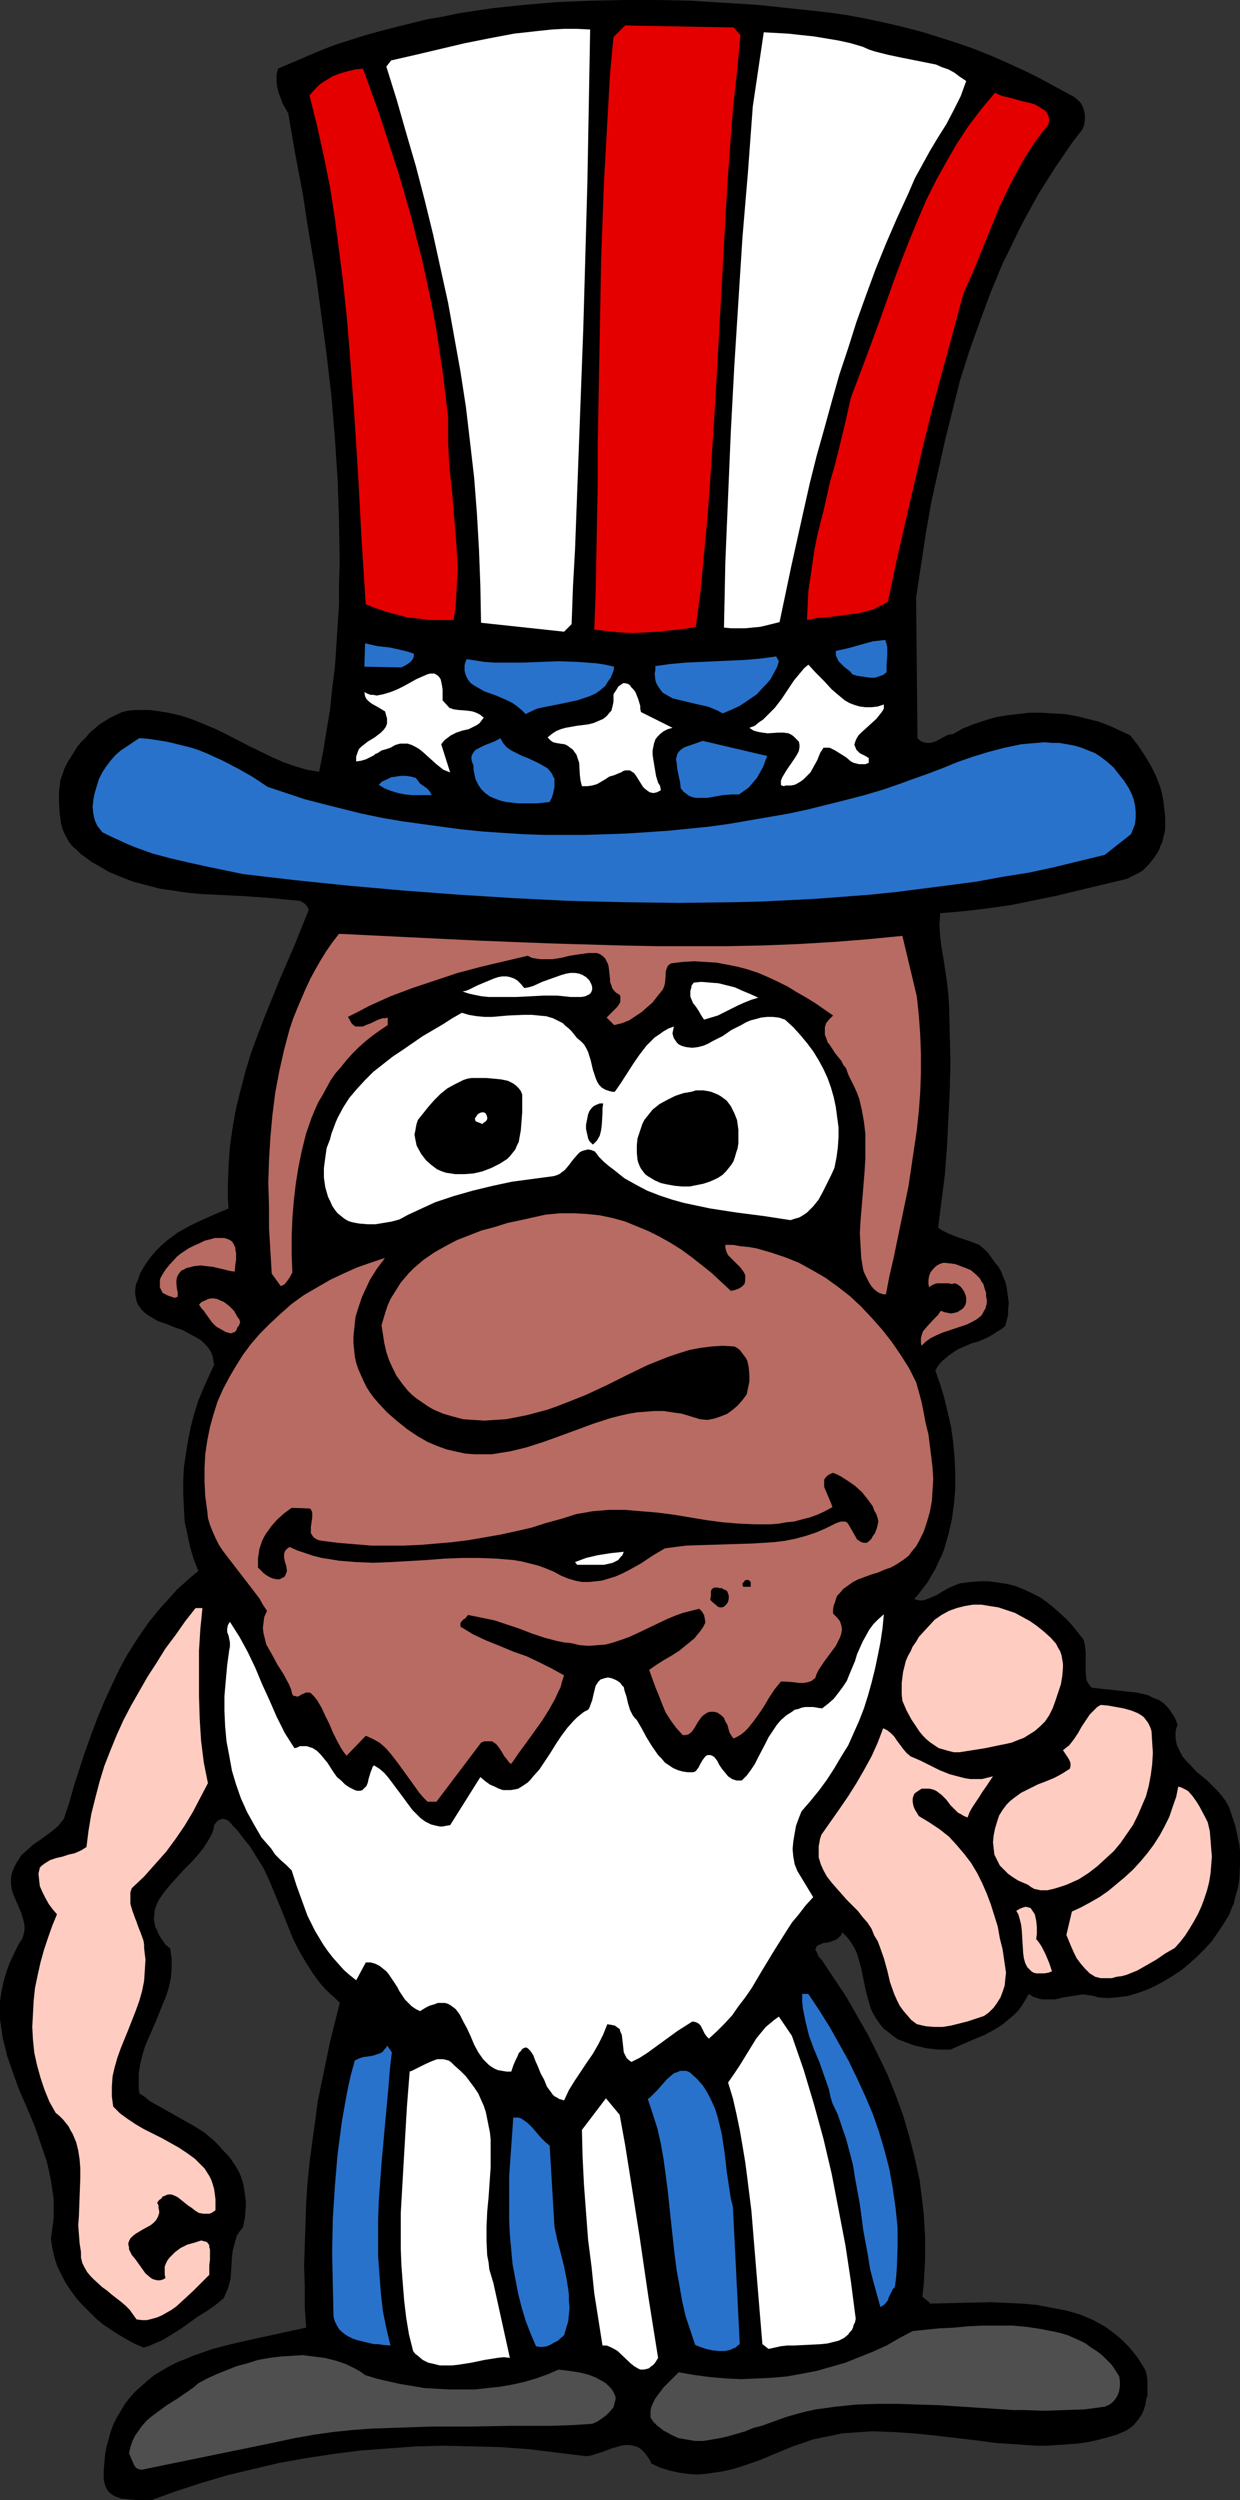
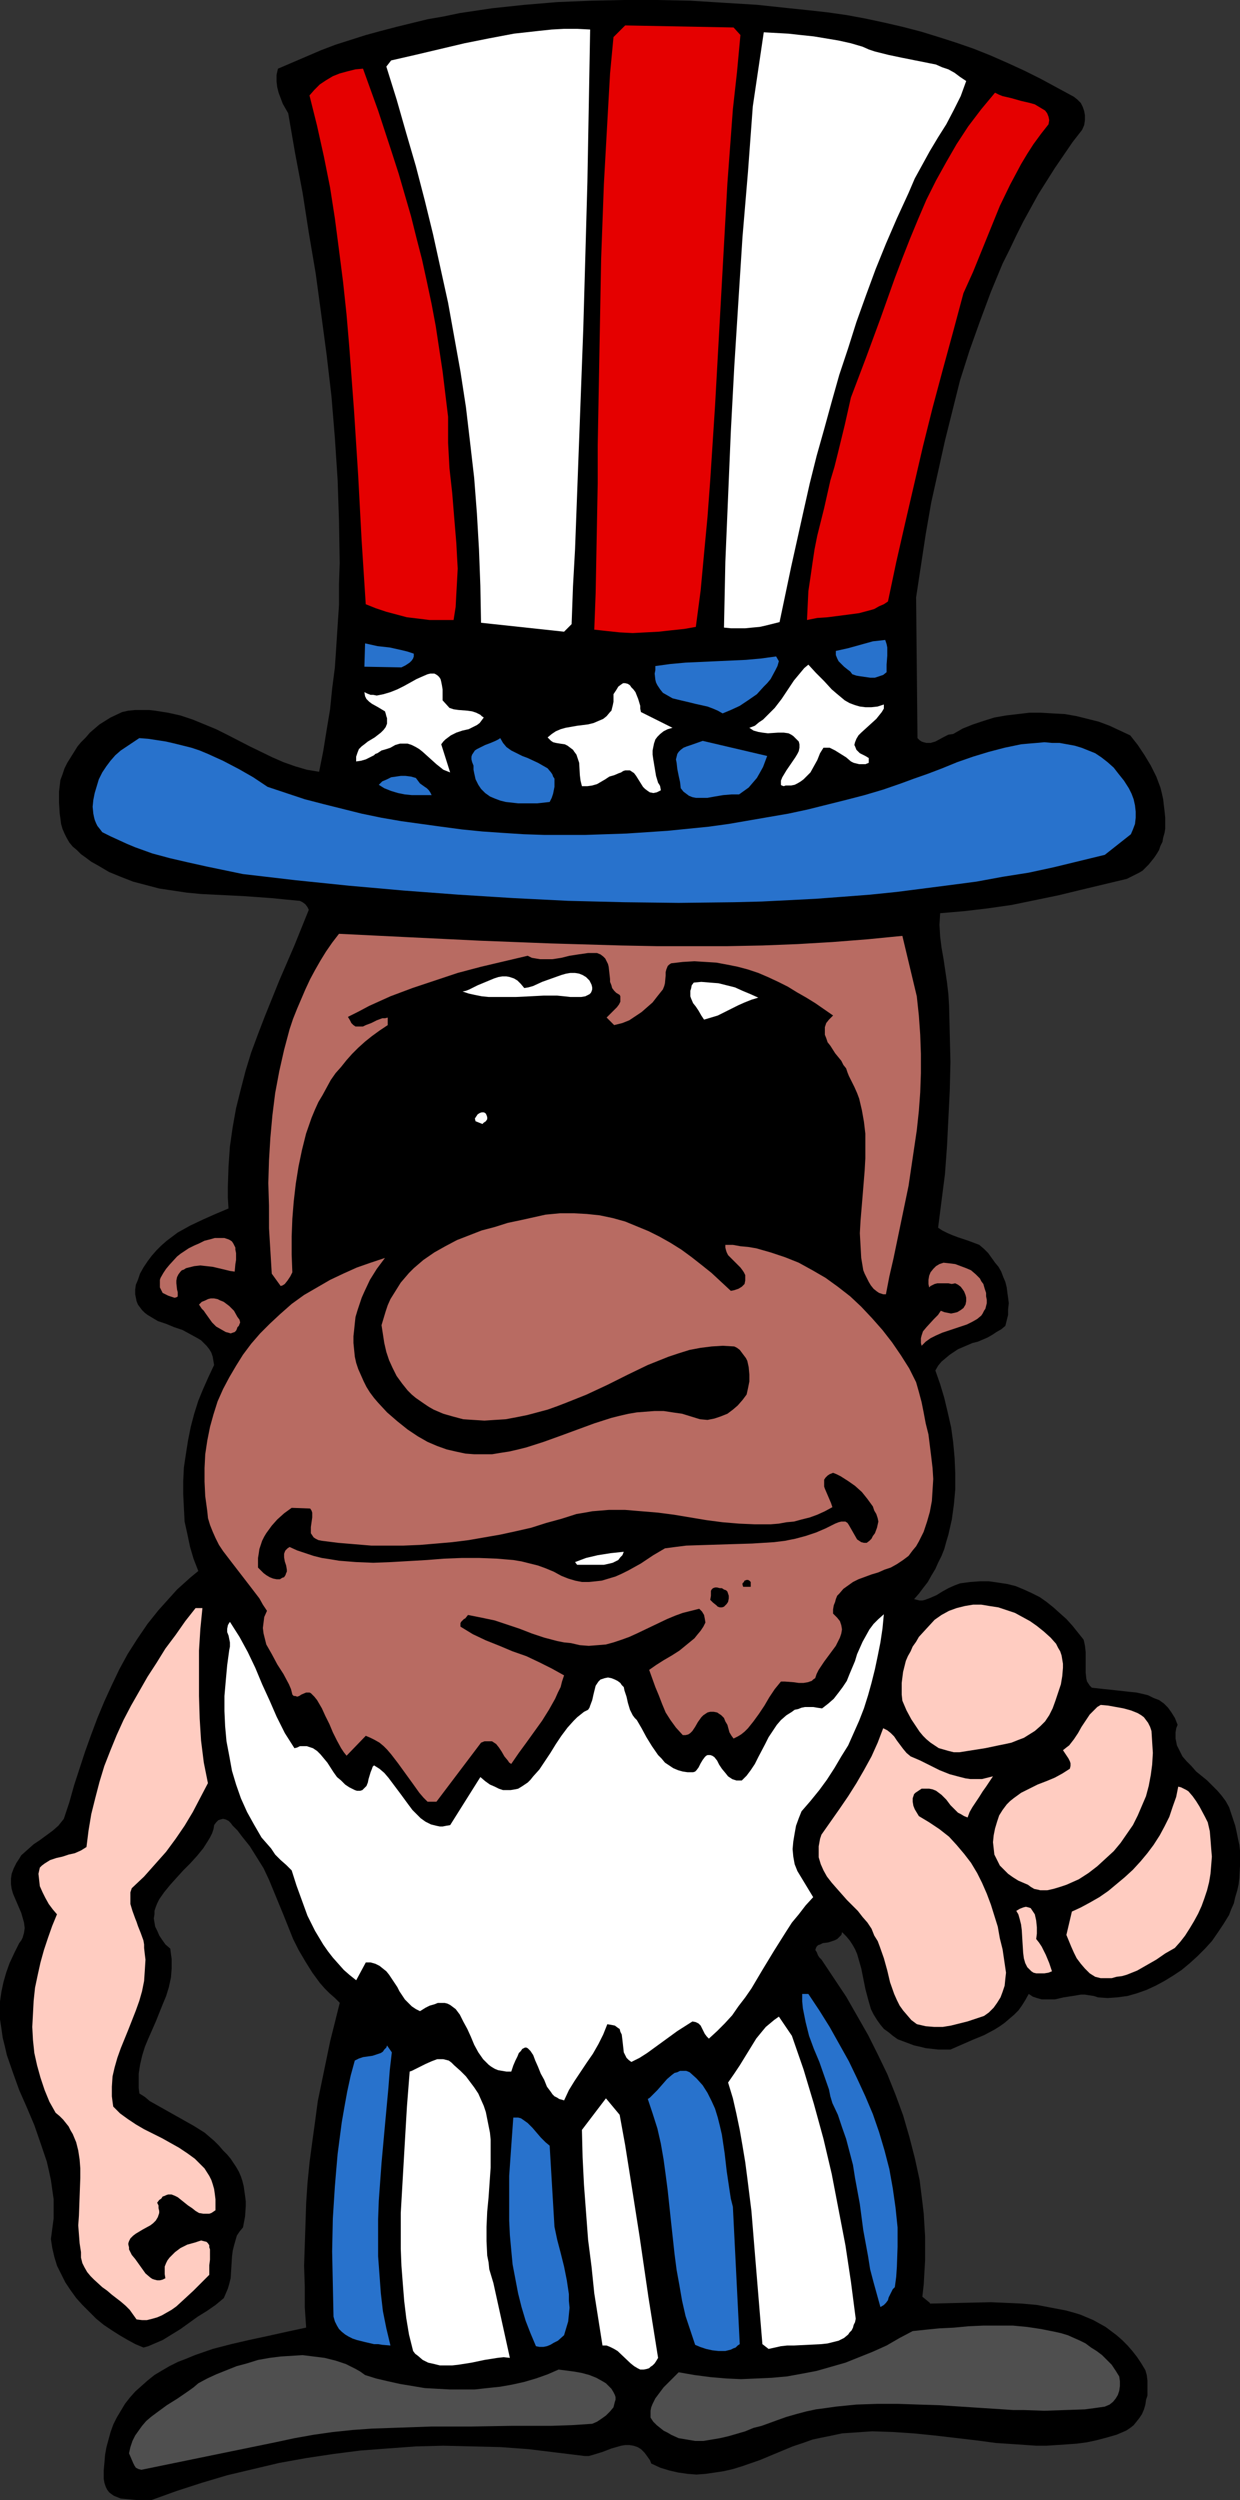
<svg xmlns="http://www.w3.org/2000/svg" xmlns:ns1="http://sodipodi.sourceforge.net/DTD/sodipodi-0.dtd" xmlns:ns2="http://www.inkscape.org/namespaces/inkscape" version="1.0" width="77.247mm" height="155.668mm" id="svg49" ns1:docname="Uncle Sam.wmf">
  <rect width="100%" height="100%" fill="#333333" stroke="none" />
  <ns1:namedview id="namedview49" pagecolor="#ffffff" bordercolor="#000000" borderopacity="0.25" ns2:showpageshadow="2" ns2:pageopacity="0.0" ns2:pagecheckerboard="0" ns2:deskcolor="#d1d1d1" ns2:document-units="mm" />
  <defs id="defs1">
    <pattern id="WMFhbasepattern" patternUnits="userSpaceOnUse" width="6" height="6" x="0" y="0" />
  </defs>
  <path style="fill:#000000;fill-opacity:1;fill-rule:evenodd;stroke:none" d="m 252.857,22.784 0.808,0.646 0.808,0.808 0.485,0.97 0.323,0.97 0.162,0.97 v 1.131 l -0.162,1.131 -0.485,1.131 -2.262,2.909 -2.1,3.07 -2.1,3.07 -1.939,3.07 -1.939,3.07 -1.777,3.232 -1.777,3.232 -1.616,3.232 -1.616,3.393 -1.616,3.232 -2.747,6.625 -2.585,6.948 -2.424,6.787 -2.262,7.11 -1.777,7.11 -1.777,7.11 -1.616,7.272 -1.616,7.272 -1.293,7.433 -1.131,7.433 -1.131,7.433 0.323,33.126 0.485,0.485 0.485,0.323 0.485,0.162 0.646,0.162 h 0.485 0.485 l 1.131,-0.323 2.1,-1.131 0.969,-0.485 1.131,-0.162 2.262,-1.293 2.424,-0.97 2.424,-0.808 2.585,-0.808 2.747,-0.485 2.747,-0.323 2.747,-0.323 h 2.747 l 2.747,0.162 2.908,0.162 2.747,0.485 2.585,0.646 2.585,0.646 2.585,0.97 2.424,1.131 2.424,1.131 1.777,2.262 1.616,2.424 1.454,2.424 1.293,2.585 0.969,2.585 0.323,1.293 0.323,1.454 0.162,1.454 0.162,1.293 0.162,1.616 v 1.454 1.131 l -0.162,0.97 -0.323,1.131 -0.162,0.97 -0.485,0.97 -0.323,0.97 -0.485,0.808 -0.646,0.97 -1.293,1.616 -0.646,0.646 -0.808,0.808 -0.808,0.485 -0.969,0.485 -0.969,0.485 -0.969,0.485 -10.825,2.585 -5.332,1.293 -5.493,1.131 -5.493,1.131 -5.655,0.808 -5.493,0.646 -5.655,0.485 -0.162,2.747 0.162,2.747 0.323,2.585 0.485,2.747 0.808,5.494 0.323,2.747 0.162,2.747 0.162,6.625 0.162,6.625 -0.162,6.625 -0.323,6.625 -0.323,6.464 -0.485,6.625 -0.808,6.302 -0.808,6.302 0.969,0.646 1.293,0.646 1.131,0.485 1.293,0.485 2.424,0.808 1.293,0.485 1.293,0.485 1.131,0.97 0.969,0.97 0.808,1.131 0.808,1.131 0.808,0.97 0.646,1.131 0.485,1.293 0.485,1.131 0.323,1.293 0.162,1.293 0.162,1.131 0.162,1.293 -0.162,1.454 v 1.293 l -0.323,1.293 -0.323,1.293 -0.969,0.808 -1.131,0.646 -0.969,0.646 -1.131,0.646 -2.262,0.97 -1.293,0.323 -1.131,0.485 -2.262,0.97 -0.969,0.646 -0.969,0.646 -0.969,0.808 -0.969,0.808 -0.808,0.97 -0.646,1.131 1.131,3.232 0.969,3.232 0.808,3.393 0.808,3.555 0.485,3.555 0.323,3.555 0.162,3.717 v 3.717 l -0.323,3.555 -0.485,3.555 -0.808,3.555 -0.485,1.616 -0.485,1.778 -0.646,1.616 -0.808,1.616 -0.646,1.454 -0.969,1.616 -0.808,1.454 -1.131,1.454 -0.969,1.293 -1.131,1.293 0.646,0.162 0.646,0.162 h 0.646 l 0.646,-0.162 1.293,-0.485 1.454,-0.646 1.293,-0.808 1.454,-0.808 1.454,-0.646 1.293,-0.485 2.424,-0.323 2.262,-0.162 h 2.1 l 2.262,0.323 2.1,0.323 1.939,0.485 1.939,0.808 1.777,0.808 1.939,0.97 1.616,1.131 1.616,1.293 1.616,1.454 1.454,1.293 1.454,1.616 1.293,1.616 1.293,1.616 0.162,0.646 0.162,0.808 0.162,1.454 v 3.232 1.616 l 0.162,1.454 0.162,0.646 0.323,0.485 0.323,0.485 0.485,0.485 2.908,0.323 1.616,0.162 1.454,0.162 2.908,0.323 1.616,0.162 1.454,0.323 1.293,0.323 1.293,0.646 1.293,0.485 1.131,0.808 0.969,0.97 0.808,1.131 0.808,1.293 0.646,1.616 -0.323,0.808 -0.162,0.97 v 1.454 l 0.162,0.808 0.162,0.808 0.646,1.293 0.646,1.293 0.969,1.131 1.131,1.131 1.131,1.293 2.585,2.101 2.424,2.424 0.969,1.131 0.969,1.293 0.808,1.454 0.485,1.454 0.485,1.454 0.485,1.454 0.323,1.454 0.323,1.616 0.323,1.454 0.162,1.454 v 3.232 l -0.162,3.07 -0.162,1.454 -0.323,1.454 -0.485,1.616 -0.323,1.454 -0.646,1.454 -0.485,1.293 -1.293,2.101 -1.293,1.939 -1.454,2.101 -1.616,1.778 -1.777,1.778 -1.777,1.616 -1.939,1.616 -1.939,1.293 -2.1,1.293 -2.1,1.131 -2.1,0.97 -2.262,0.808 -2.262,0.646 -2.424,0.323 -2.262,0.162 -2.262,-0.162 -0.969,-0.323 -1.131,-0.162 -0.969,-0.162 h -0.969 l -1.939,0.323 -2.1,0.323 -2.1,0.485 h -0.969 -1.131 -0.969 l -1.131,-0.323 -0.969,-0.323 -0.969,-0.646 -0.808,1.454 -0.808,1.293 -0.808,1.131 -0.969,0.97 -1.131,0.97 -1.131,0.97 -1.131,0.808 -1.293,0.808 -2.424,1.293 -2.747,1.131 -2.585,1.131 -2.585,1.131 h -2.908 l -1.454,-0.162 -1.454,-0.162 -1.293,-0.323 -1.454,-0.323 -1.293,-0.485 -1.293,-0.485 -1.293,-0.485 -1.131,-0.808 -0.969,-0.808 -1.131,-0.808 -0.808,-0.97 -0.808,-1.131 -0.808,-1.293 -0.646,-1.293 -0.646,-2.262 -0.646,-2.424 -0.485,-2.424 -0.485,-2.424 -0.646,-2.262 -0.323,-1.131 -0.485,-1.131 -0.646,-1.131 -0.646,-0.97 -0.808,-0.97 -0.969,-0.97 -0.162,0.646 -0.485,0.485 -0.485,0.485 -0.646,0.323 -1.454,0.485 -1.293,0.162 -0.646,0.323 -0.485,0.162 -0.323,0.323 -0.162,0.323 -0.162,0.485 0.323,0.485 0.323,0.808 0.323,0.485 0.485,0.485 2.908,4.363 2.908,4.363 2.585,4.525 2.585,4.525 2.262,4.525 2.262,4.686 1.939,4.848 1.777,4.848 1.454,5.009 1.293,5.009 1.131,5.171 0.323,2.585 0.323,2.585 0.323,2.747 0.162,2.747 0.162,2.585 v 2.909 2.747 l -0.162,2.747 -0.162,2.909 -0.323,2.909 1.777,1.454 v 0.162 l 7.109,-0.162 7.271,-0.162 3.716,0.162 3.555,0.162 3.555,0.323 3.393,0.646 3.393,0.646 1.777,0.485 1.616,0.485 3.07,1.293 2.908,1.616 1.293,0.97 1.293,0.97 1.293,1.131 1.293,1.293 1.131,1.293 1.131,1.454 0.969,1.454 0.969,1.616 0.323,1.131 0.162,1.293 v 1.131 1.131 1.293 l -0.323,0.97 -0.162,1.131 -0.323,1.131 -0.485,1.131 -0.646,0.97 -0.646,0.808 -0.646,0.808 -0.808,0.646 -0.969,0.646 -1.131,0.485 -1.131,0.485 -2.262,0.646 -2.424,0.646 -2.262,0.485 -2.424,0.323 -2.262,0.162 -2.424,0.162 -2.424,0.162 h -2.424 l -4.686,-0.323 -4.847,-0.323 -4.847,-0.646 -9.694,-1.131 -4.847,-0.485 -4.847,-0.323 -4.847,-0.162 -2.424,0.162 -2.262,0.162 -2.424,0.162 -2.262,0.485 -2.424,0.485 -2.262,0.485 -2.262,0.808 -2.424,0.808 -3.878,1.616 -3.878,1.616 -4.201,1.454 -2.1,0.646 -2.1,0.485 -2.1,0.323 -2.262,0.323 -2.1,0.162 -2.1,-0.162 -2.262,-0.323 -2.1,-0.485 -2.1,-0.646 -2.1,-0.97 -0.323,-0.808 -0.808,-1.131 -0.485,-0.646 -0.808,-0.808 -0.808,-0.485 -0.969,-0.323 -0.969,-0.162 h -0.969 l -0.969,0.162 -2.262,0.646 -2.1,0.808 -2.1,0.646 -1.131,0.323 h -0.969 l -6.624,-0.808 -6.624,-0.808 -6.624,-0.485 -6.786,-0.162 -6.624,-0.162 -6.463,0.162 -6.624,0.485 -6.463,0.485 -6.301,0.808 -6.463,0.97 -6.301,1.131 -6.14,1.454 -6.14,1.454 -5.978,1.778 -5.978,1.939 -5.817,2.101 h -3.716 l -1.777,-0.162 -1.777,-0.162 -0.808,-0.323 -0.808,-0.323 -0.485,-0.323 -0.646,-0.485 -0.485,-0.646 -0.323,-0.646 -0.323,-0.97 -0.162,-0.97 v -1.939 l 0.162,-1.778 0.162,-1.939 0.323,-1.778 0.485,-1.778 0.485,-1.778 0.646,-1.778 0.808,-1.616 0.969,-1.616 0.969,-1.616 1.131,-1.454 1.293,-1.454 1.454,-1.293 1.454,-1.293 1.616,-1.293 1.616,-0.97 1.939,-1.131 1.939,-0.97 2.1,-0.808 1.939,-0.808 4.201,-1.454 4.362,-1.131 4.201,-0.97 4.524,-0.97 4.362,-0.97 4.524,-0.97 -0.323,-4.848 v -4.848 l -0.162,-4.848 0.162,-4.848 0.162,-4.848 0.162,-5.009 0.323,-4.848 0.485,-4.848 0.646,-4.848 0.646,-4.686 0.646,-4.848 0.969,-4.686 0.969,-4.686 0.969,-4.686 1.131,-4.525 1.131,-4.525 -1.131,-1.131 -1.293,-1.131 -1.131,-1.131 -1.131,-1.293 -1.777,-2.424 -1.616,-2.585 -1.616,-2.747 -1.293,-2.585 -2.262,-5.656 -2.262,-5.494 -1.131,-2.747 -1.293,-2.747 -1.616,-2.585 -1.616,-2.585 -1.939,-2.424 -0.969,-1.293 -1.131,-1.131 -0.485,-0.646 -0.485,-0.485 -0.646,-0.323 -0.646,-0.162 -0.646,0.162 -0.485,0.162 -0.485,0.485 -0.485,0.646 -0.162,0.97 -0.323,0.97 -0.485,0.97 -0.485,0.808 -1.131,1.778 -1.454,1.778 -1.616,1.778 -1.616,1.616 -1.616,1.778 -1.454,1.616 -1.454,1.778 -1.131,1.616 -0.485,0.97 -0.323,0.808 -0.323,0.97 v 0.808 l -0.162,0.97 0.162,0.97 0.162,0.97 0.485,0.97 0.485,1.131 0.646,0.97 0.808,1.131 1.131,0.97 0.162,1.293 0.162,1.131 v 2.262 l -0.162,2.101 -0.485,2.262 -0.646,2.101 -0.808,1.939 -1.616,4.04 -1.777,4.04 -0.808,1.939 -0.646,2.101 -0.485,2.101 -0.323,2.101 v 2.262 1.131 l 0.162,1.293 1.293,0.808 1.131,0.97 2.585,1.454 2.585,1.454 2.585,1.454 2.585,1.454 2.585,1.616 1.131,0.97 1.131,0.97 1.131,1.131 0.969,1.131 0.969,0.97 0.808,0.97 0.646,0.97 0.646,0.97 0.646,1.131 0.485,1.131 0.323,0.97 0.323,1.293 0.162,1.131 0.162,1.131 0.162,1.293 v 1.131 l -0.162,2.424 -0.485,2.585 -0.808,0.97 -0.646,0.97 -0.323,1.131 -0.323,1.131 -0.323,1.293 -0.162,1.293 -0.162,2.585 -0.162,2.585 -0.323,1.293 -0.323,1.131 -0.485,1.131 -0.485,1.131 -0.969,0.808 -0.969,0.808 -2.1,1.454 -2.1,1.293 -4.039,2.909 -2.1,1.293 -2.1,1.293 -2.262,0.97 -1.131,0.485 -1.131,0.323 -1.939,-0.808 -1.777,-0.97 -1.939,-1.131 -1.777,-1.131 -1.939,-1.293 -1.777,-1.454 -1.616,-1.616 -1.616,-1.616 -1.454,-1.616 -1.293,-1.778 -1.293,-1.939 -0.969,-1.939 -0.969,-1.939 -0.646,-2.101 -0.485,-2.101 -0.323,-2.101 0.323,-2.424 0.323,-2.424 v -2.262 -2.262 l -0.323,-2.262 -0.323,-2.262 -0.485,-2.262 -0.485,-2.101 L 9.533,504.326 8.079,500.125 6.301,495.923 4.524,491.883 3.07,487.844 1.616,483.642 1.131,481.542 0.646,479.602 0.323,477.34 0,475.239 v -2.101 -2.101 l 0.323,-2.262 0.485,-2.262 0.646,-2.262 0.808,-2.262 1.131,-2.424 1.131,-2.262 0.485,-0.646 0.323,-0.646 0.323,-1.131 0.162,-1.131 -0.162,-1.293 -0.323,-1.131 -0.323,-1.131 -0.969,-2.262 -0.969,-2.262 -0.323,-1.131 -0.162,-1.131 v -1.293 l 0.162,-1.131 0.485,-1.293 0.323,-0.646 0.323,-0.646 0.646,-0.97 0.485,-0.808 1.454,-1.293 1.454,-1.293 1.454,-0.97 3.07,-2.262 1.293,-1.131 0.646,-0.808 0.646,-0.808 1.293,-3.878 1.131,-4.04 2.585,-7.918 1.454,-4.04 1.454,-3.878 1.616,-3.878 1.777,-3.878 1.777,-3.717 1.939,-3.555 2.262,-3.555 2.424,-3.555 2.585,-3.232 2.908,-3.232 1.454,-1.616 1.616,-1.454 1.616,-1.454 1.777,-1.454 -1.131,-2.909 -0.808,-2.747 -0.646,-3.07 -0.646,-2.909 -0.162,-3.232 -0.162,-3.232 v -3.07 l 0.162,-3.232 0.485,-3.232 0.485,-3.07 0.646,-3.232 0.808,-3.07 0.969,-3.07 1.131,-2.747 1.293,-2.909 1.293,-2.747 -0.162,-0.97 -0.162,-0.97 -0.323,-0.97 -0.485,-0.808 -0.646,-0.808 -0.646,-0.646 -0.646,-0.646 -0.808,-0.485 -1.777,-0.97 -1.777,-0.97 -1.939,-0.646 -1.939,-0.808 -1.939,-0.646 -1.616,-0.97 -0.808,-0.485 -0.646,-0.485 -0.646,-0.646 -0.485,-0.646 -0.485,-0.646 -0.323,-0.808 -0.162,-0.808 -0.162,-0.808 v -1.131 l 0.162,-1.131 0.485,-1.131 0.485,-1.454 0.808,-1.454 0.969,-1.454 0.969,-1.293 1.131,-1.293 1.131,-1.131 1.293,-1.131 1.293,-0.97 1.293,-0.97 2.908,-1.616 3.07,-1.454 2.908,-1.293 3.07,-1.293 -0.162,-2.585 v -2.424 l 0.162,-4.848 0.323,-4.686 0.646,-4.525 0.808,-4.525 1.131,-4.525 1.131,-4.363 1.293,-4.201 1.616,-4.363 1.616,-4.201 3.393,-8.403 3.555,-8.241 3.393,-8.403 -0.323,-0.646 -0.485,-0.646 -0.646,-0.485 -0.646,-0.323 -3.393,-0.323 -3.231,-0.323 -6.786,-0.485 -6.624,-0.323 -3.231,-0.162 -3.393,-0.323 -3.231,-0.485 -3.231,-0.485 -3.07,-0.808 -3.07,-0.808 -2.908,-1.131 -2.747,-1.131 -2.747,-1.616 -1.454,-0.808 -1.293,-0.97 -1.131,-0.808 -0.969,-0.97 -0.969,-0.808 -0.808,-0.97 -0.646,-1.131 -0.485,-0.97 -0.485,-1.131 -0.323,-1.131 -0.162,-1.293 -0.162,-1.131 -0.162,-2.585 v -2.585 l 0.323,-2.747 0.485,-1.293 0.485,-1.454 0.646,-1.293 0.808,-1.293 0.808,-1.293 0.808,-1.293 0.808,-0.97 1.131,-1.131 0.969,-1.131 1.131,-0.97 1.131,-0.97 1.293,-0.808 1.293,-0.808 2.747,-1.293 1.454,-0.323 1.616,-0.162 h 1.616 1.616 l 1.454,0.162 3.07,0.485 2.908,0.646 2.908,0.97 2.747,1.131 2.747,1.131 2.585,1.293 5.332,2.747 5.332,2.585 2.585,1.131 2.747,0.97 2.747,0.808 2.908,0.485 0.969,-4.848 0.808,-5.009 0.808,-4.848 0.485,-4.848 0.646,-5.009 0.323,-4.848 0.323,-5.009 0.323,-4.848 v -5.009 l 0.162,-4.848 -0.162,-9.857 -0.323,-9.695 -0.646,-9.857 -0.808,-9.857 -1.131,-9.695 -1.293,-9.695 -1.293,-9.534 -1.616,-9.534 -1.454,-9.372 -1.777,-9.372 -1.616,-9.372 -1.293,-2.262 -0.485,-1.293 -0.485,-1.293 -0.323,-1.293 -0.162,-1.293 v -1.616 l 0.323,-1.454 3.393,-1.454 3.393,-1.454 3.393,-1.454 3.393,-1.293 3.555,-1.131 3.555,-1.131 3.555,-0.97 3.716,-0.97 7.271,-1.778 3.716,-0.646 3.878,-0.808 7.594,-1.131 7.594,-0.808 7.755,-0.646 7.755,-0.323 L 146.867,0 h 7.755 l 7.917,0.162 7.755,0.485 7.917,0.485 7.594,0.808 4.686,0.485 4.362,0.485 4.524,0.646 4.362,0.808 4.524,0.97 4.201,0.97 4.362,1.131 4.201,1.293 4.039,1.293 4.201,1.454 4.039,1.616 4.039,1.778 3.878,1.778 3.878,1.939 3.878,2.101 z" id="path1" />
  <path style="fill:#e50000;fill-opacity:1;fill-rule:evenodd;stroke:none" d="m 174.334,8.241 -0.808,8.726 -0.969,8.726 -0.646,8.726 -0.646,8.726 -0.969,17.452 -0.969,17.452 -0.969,17.452 -1.131,17.452 -0.646,8.726 -0.808,8.564 -0.808,8.726 -1.131,8.564 -2.747,0.485 -3.07,0.323 -2.908,0.323 -3.07,0.162 -3.07,0.162 -3.07,-0.162 -3.07,-0.323 -2.908,-0.323 0.323,-8.564 0.162,-8.564 0.323,-17.29 v -8.888 l 0.162,-8.726 0.323,-17.613 0.323,-17.613 0.646,-17.613 0.485,-8.726 0.485,-8.726 0.485,-8.564 0.808,-8.564 2.747,-2.747 25.528,0.485 z" id="path2" />
  <path style="fill:#ffffff;fill-opacity:1;fill-rule:evenodd;stroke:none" d="m 138.95,6.948 -0.162,9.049 -0.162,9.049 -0.162,8.888 -0.162,8.888 -0.485,17.452 -0.485,17.129 -0.646,17.29 -0.646,17.29 -0.646,17.29 -0.485,8.726 -0.323,8.888 -1.777,1.778 -19.55,-2.101 -0.162,-8.726 -0.323,-8.564 -0.485,-8.403 -0.646,-8.403 -0.969,-8.403 -0.969,-8.241 -1.293,-8.403 -1.454,-8.08 -1.454,-8.08 -1.777,-8.08 -1.777,-8.08 -1.939,-7.918 -2.1,-8.08 -2.262,-7.756 -2.262,-7.918 -2.424,-7.756 1.131,-1.454 5.655,-1.293 11.633,-2.747 5.655,-1.131 5.978,-1.131 2.908,-0.323 2.908,-0.323 3.07,-0.323 2.908,-0.162 h 3.07 z" id="path3" />
  <path style="fill:#ffffff;fill-opacity:1;fill-rule:evenodd;stroke:none" d="m 227.491,19.068 -0.646,1.778 -0.646,1.778 -1.616,3.232 -1.777,3.393 -1.939,3.07 -1.939,3.232 -1.777,3.232 -1.777,3.232 -1.454,3.393 -2.747,5.979 -2.585,5.979 -2.424,5.979 -2.262,6.14 -2.262,6.302 -1.939,6.14 -2.1,6.302 -1.777,6.302 -1.777,6.464 -1.777,6.302 -1.616,6.464 -1.454,6.464 -2.908,13.089 -2.747,13.089 -3.231,0.808 -1.454,0.323 -1.777,0.162 -1.616,0.162 h -1.616 -1.777 l -1.616,-0.162 0.323,-15.513 0.646,-15.351 0.646,-15.351 0.808,-15.19 0.969,-15.351 0.969,-15.19 1.293,-15.351 1.131,-15.351 2.585,-17.452 2.908,0.162 2.908,0.162 2.908,0.323 3.07,0.323 2.908,0.485 2.908,0.485 2.908,0.646 2.747,0.808 1.454,0.646 1.454,0.485 3.231,0.808 3.07,0.646 1.616,0.323 1.616,0.323 3.231,0.646 1.616,0.323 1.454,0.646 1.454,0.485 1.454,0.808 1.293,0.97 z" id="path4" />
  <path style="fill:#e50000;fill-opacity:1;fill-rule:evenodd;stroke:none" d="m 85.471,16.159 3.555,9.857 3.231,9.857 1.616,5.009 2.908,10.019 1.293,5.171 1.293,5.009 1.131,5.171 1.131,5.333 0.969,5.171 0.808,5.333 0.808,5.333 0.646,5.333 0.646,5.333 v 3.07 3.07 l 0.323,5.979 0.646,5.817 0.485,5.979 0.485,5.817 0.162,3.07 0.162,2.909 -0.162,3.07 -0.162,2.909 -0.162,3.07 -0.485,3.07 h -2.908 -2.747 l -2.585,-0.323 -2.747,-0.323 -2.424,-0.646 -2.424,-0.646 -2.424,-0.808 -2.424,-0.97 -0.969,-15.028 -0.808,-15.19 -0.969,-15.19 -1.131,-15.19 -0.646,-7.595 -0.808,-7.595 -0.969,-7.595 -0.969,-7.433 -1.131,-7.272 -1.454,-7.272 -1.616,-7.272 -1.777,-7.11 1.131,-1.293 1.293,-1.293 1.454,-0.97 1.616,-0.97 1.616,-0.646 1.777,-0.485 1.939,-0.485 z" id="path5" />
  <path style="fill:#e50000;fill-opacity:1;fill-rule:evenodd;stroke:none" d="m 246.879,29.248 -1.777,2.262 -1.777,2.424 -1.454,2.262 -1.454,2.424 -1.293,2.424 -1.293,2.424 -2.424,5.009 -2.1,5.171 -4.201,10.342 -2.262,5.009 -2.424,9.049 -2.424,8.888 -2.424,9.049 -2.262,9.049 -2.1,9.049 -2.1,9.049 -2.1,9.211 -1.939,9.211 -0.969,0.646 -1.131,0.485 -1.131,0.646 -1.131,0.323 -2.424,0.646 -2.424,0.323 -5.009,0.646 -2.424,0.162 -2.424,0.485 0.162,-3.393 0.162,-3.393 0.485,-3.232 0.485,-3.393 0.485,-3.232 0.646,-3.232 1.616,-6.464 1.454,-6.464 0.969,-3.232 0.808,-3.232 1.616,-6.625 1.454,-6.464 1.777,-4.686 1.777,-4.686 3.393,-9.211 3.393,-9.534 1.777,-4.686 1.777,-4.525 1.939,-4.686 1.939,-4.525 2.262,-4.525 2.424,-4.363 2.424,-4.201 2.747,-4.201 3.07,-4.04 1.616,-1.939 1.616,-1.939 0.969,0.485 0.808,0.323 2.1,0.485 2.262,0.646 2.1,0.485 1.131,0.323 0.808,0.485 0.808,0.485 0.808,0.485 0.485,0.646 0.323,0.808 0.162,0.808 z" id="path6" />
  <path style="fill:#2872cc;fill-opacity:1;fill-rule:evenodd;stroke:none" d="m 208.425,150.603 0.323,0.97 0.162,0.808 v 1.939 l -0.162,2.101 v 1.778 l -0.808,0.646 -0.969,0.323 -0.969,0.323 h -1.131 l -1.131,-0.162 -1.131,-0.162 -0.969,-0.162 -0.969,-0.323 -0.485,-0.646 -0.646,-0.485 -0.808,-0.646 -0.646,-0.646 -0.646,-0.646 -0.323,-0.646 -0.323,-0.808 v -0.485 -0.485 l 2.908,-0.646 2.908,-0.808 2.908,-0.808 1.454,-0.162 z" id="path7" />
  <path style="fill:#2872cc;fill-opacity:1;fill-rule:evenodd;stroke:none" d="m 97.427,153.835 v 0.646 l -0.162,0.485 -0.323,0.485 -0.485,0.485 -0.969,0.646 -0.969,0.485 -8.725,-0.162 0.162,-5.494 2.908,0.646 2.908,0.323 2.908,0.646 1.293,0.323 z" id="path8" />
  <path style="fill:#2872cc;fill-opacity:1;fill-rule:evenodd;stroke:none" d="m 183.382,155.612 -0.323,1.131 -0.485,0.97 -1.131,2.101 -0.808,0.97 -0.808,0.808 -1.616,1.778 -2.1,1.454 -1.939,1.293 -2.1,0.97 -1.939,0.808 -1.131,-0.646 -1.131,-0.485 -1.293,-0.485 -1.454,-0.323 -1.454,-0.323 -1.293,-0.323 -2.747,-0.646 -1.293,-0.323 -1.131,-0.646 -1.131,-0.646 -0.646,-0.808 -0.646,-0.97 -0.323,-0.646 -0.162,-0.646 -0.162,-1.454 0.162,-0.808 v -0.97 l 3.555,-0.485 3.555,-0.323 7.109,-0.323 3.555,-0.162 3.555,-0.162 3.555,-0.323 3.555,-0.485 z" id="path9" />
  <path style="fill:#ffffff;fill-opacity:1;fill-rule:evenodd;stroke:none" d="m 208.102,165.792 v 0.97 l -0.485,0.808 -0.646,0.808 -0.646,0.808 -1.777,1.616 -1.777,1.616 -0.646,0.646 -0.485,0.808 -0.323,0.808 -0.162,0.646 0.162,0.323 0.323,0.808 0.323,0.323 0.485,0.485 0.646,0.323 0.646,0.323 0.808,0.485 v 1.131 l -0.808,0.323 h -0.646 -0.808 l -0.646,-0.162 -0.646,-0.162 -0.646,-0.323 -1.131,-0.97 -1.293,-0.808 -1.293,-0.808 -0.646,-0.323 -0.646,-0.323 h -0.808 -0.646 l -0.808,1.293 -0.646,1.616 -0.808,1.454 -0.808,1.454 -1.131,1.131 -0.485,0.485 -0.646,0.485 -0.808,0.485 -0.646,0.323 -0.808,0.162 h -0.969 -0.323 l -0.485,0.162 -0.485,-0.162 -0.162,-0.162 v -0.162 -0.808 l 0.323,-0.808 0.485,-0.808 0.485,-0.808 2.1,-3.07 0.485,-0.808 0.323,-0.646 0.162,-0.808 v -0.808 l -0.162,-0.646 -0.646,-0.646 -0.646,-0.646 -0.485,-0.323 -0.646,-0.323 -1.131,-0.162 h -1.293 l -2.424,0.162 -1.293,-0.162 -0.969,-0.162 -1.131,-0.323 -0.969,-0.646 1.293,-0.485 0.969,-0.808 0.969,-0.646 0.969,-0.97 1.777,-1.778 1.616,-2.101 2.908,-4.363 1.616,-1.939 0.808,-0.97 0.969,-0.808 1.777,1.939 1.939,1.939 1.777,1.939 1.131,0.97 0.969,0.808 0.969,0.808 1.131,0.646 1.293,0.485 1.131,0.323 1.293,0.162 h 1.454 l 1.454,-0.162 z" id="path10" />
-   <path style="fill:#2872cc;fill-opacity:1;fill-rule:evenodd;stroke:none" d="m 144.605,156.905 -0.162,0.97 -0.323,0.808 -0.323,0.808 -0.485,0.646 -0.808,1.293 -1.131,0.97 -1.131,0.808 -1.454,0.646 -1.454,0.485 -1.454,0.485 -3.07,0.646 -1.616,0.323 -1.616,0.323 -1.616,0.323 -1.454,0.323 -1.454,0.646 -1.293,0.646 -0.969,-0.97 -0.969,-0.808 -1.131,-0.808 -1.293,-0.646 -2.585,-1.131 -2.747,-0.97 -1.131,-0.646 -1.131,-0.646 -0.969,-0.646 -0.646,-0.808 -0.485,-0.97 -0.162,-0.485 -0.162,-0.646 v -0.485 -0.808 l 0.162,-0.646 0.323,-0.808 2.1,0.323 2.1,0.323 2.262,0.162 h 2.1 4.524 l 8.725,-0.323 4.362,0.162 2.1,0.162 2.262,0.162 2.1,0.323 z" id="path11" />
  <path style="fill:#ffffff;fill-opacity:1;fill-rule:evenodd;stroke:none" d="m 105.828,166.6 0.969,0.323 1.131,0.162 2.1,0.162 1.131,0.162 0.969,0.323 0.969,0.485 0.323,0.323 0.485,0.323 -0.485,0.646 -0.485,0.646 -0.646,0.485 -0.646,0.323 -1.293,0.646 -1.454,0.323 -1.454,0.485 -1.293,0.646 -0.646,0.485 -0.646,0.485 -0.485,0.485 -0.485,0.646 2.1,6.625 -0.808,-0.323 -0.808,-0.323 -0.808,-0.646 -0.808,-0.646 -3.231,-2.909 -0.808,-0.646 -0.808,-0.485 -0.969,-0.485 -0.969,-0.323 h -0.969 -0.808 l -1.131,0.323 -1.131,0.646 -0.969,0.323 -1.131,0.323 -0.969,0.646 -0.485,0.162 -0.323,0.323 -0.969,0.485 -0.969,0.485 -1.131,0.323 -1.131,0.162 v -1.131 l 0.323,-0.97 0.323,-0.808 0.646,-0.646 0.646,-0.485 0.808,-0.646 1.616,-0.97 1.454,-1.131 0.646,-0.646 0.485,-0.646 0.323,-0.808 v -0.808 -0.485 l -0.162,-0.485 -0.162,-0.646 -0.162,-0.485 -1.616,-0.97 -1.454,-0.808 -0.646,-0.485 -0.646,-0.646 -0.323,-0.646 -0.162,-0.97 0.646,0.323 0.808,0.323 h 0.646 l 0.808,0.162 0.808,-0.162 0.808,-0.162 1.616,-0.485 1.616,-0.646 1.616,-0.808 1.454,-0.808 1.454,-0.808 1.454,-0.646 1.131,-0.485 0.646,-0.162 h 0.485 0.485 l 0.323,0.162 0.485,0.323 0.323,0.323 0.323,0.485 0.162,0.646 0.162,0.808 0.162,0.97 v 1.293 1.293 z" id="path12" />
  <path style="fill:#ffffff;fill-opacity:1;fill-rule:evenodd;stroke:none" d="m 150.907,167.57 7.432,3.717 -1.131,0.323 -0.969,0.485 -0.808,0.646 -0.646,0.646 -0.485,0.646 -0.323,0.97 -0.162,0.808 -0.162,0.808 v 0.97 l 0.162,1.131 0.323,1.939 0.323,1.939 0.485,1.616 0.323,0.485 0.162,0.323 0.162,0.97 -0.969,0.485 -0.808,0.162 -0.808,-0.162 -0.485,-0.323 -0.646,-0.485 -0.485,-0.485 -0.808,-1.293 -0.808,-1.293 -0.485,-0.646 -0.485,-0.323 -0.485,-0.323 h -0.808 -0.323 l -0.485,0.162 -0.485,0.323 -0.485,0.162 -1.131,0.485 -1.131,0.323 -0.969,0.646 -1.939,1.131 -1.131,0.323 -1.131,0.162 h -0.646 -0.646 l -0.323,-1.293 -0.162,-1.293 -0.162,-2.909 -0.485,-1.454 -0.162,-0.485 -0.485,-0.646 -0.323,-0.485 -0.646,-0.485 -0.646,-0.485 -0.646,-0.323 -1.131,-0.162 -0.969,-0.162 -0.646,-0.162 -0.485,-0.323 -0.323,-0.323 -0.485,-0.485 0.969,-0.808 0.969,-0.646 1.131,-0.485 1.131,-0.323 2.747,-0.485 2.585,-0.323 1.293,-0.323 1.131,-0.485 1.131,-0.485 0.808,-0.646 0.808,-0.97 0.323,-0.323 0.323,-1.293 0.162,-0.808 v -0.808 -0.97 l 0.646,-0.97 0.485,-0.808 0.646,-0.485 0.485,-0.323 h 0.485 l 0.646,0.162 0.485,0.323 0.323,0.485 0.485,0.485 0.485,0.646 0.646,1.616 0.485,1.616 v 0.646 z" id="path13" />
  <path style="fill:#2872cc;fill-opacity:1;fill-rule:evenodd;stroke:none" d="m 265.783,185.507 0.646,1.293 0.485,1.293 0.323,1.454 0.162,1.454 v 1.454 l -0.162,1.454 -0.485,1.293 -0.485,1.131 -6.14,4.848 -5.978,1.454 -5.978,1.454 -5.978,1.293 -6.14,0.97 -6.14,1.131 -6.14,0.808 -6.301,0.808 -6.301,0.808 -6.301,0.646 -6.301,0.485 -6.463,0.485 -6.301,0.323 -6.463,0.323 -6.463,0.162 -13.087,0.162 -12.926,-0.162 -13.087,-0.323 -12.926,-0.646 -12.926,-0.808 -12.926,-0.97 -12.764,-1.131 -12.602,-1.293 -12.441,-1.454 -8.563,-1.778 -4.362,-0.97 -4.201,-0.97 -4.201,-1.131 -4.039,-1.454 -1.939,-0.808 -3.878,-1.778 -1.939,-0.97 -0.485,-0.646 -0.646,-0.808 -0.323,-0.646 -0.323,-0.808 -0.162,-0.646 -0.162,-0.808 -0.162,-1.616 0.162,-1.616 0.323,-1.616 0.969,-3.232 0.808,-1.616 0.969,-1.454 0.969,-1.293 1.131,-1.293 1.293,-1.131 1.454,-0.97 1.454,-0.97 1.454,-0.97 2.1,0.162 2.1,0.323 2.1,0.323 2.1,0.485 1.939,0.485 1.939,0.485 1.939,0.646 1.939,0.808 3.555,1.616 3.716,1.939 3.393,1.939 3.393,2.262 4.362,1.454 4.362,1.454 4.362,1.131 4.524,1.131 4.524,1.131 4.686,0.97 4.686,0.808 4.686,0.646 4.686,0.646 4.847,0.646 4.847,0.485 4.686,0.323 5.009,0.323 4.847,0.162 h 4.847 4.847 l 4.847,-0.162 4.847,-0.162 4.847,-0.323 4.847,-0.323 4.847,-0.485 4.847,-0.485 4.686,-0.646 4.686,-0.808 4.686,-0.808 4.686,-0.808 4.524,-0.97 4.524,-1.131 4.524,-1.131 4.362,-1.131 4.362,-1.293 4.201,-1.454 3.07,-1.131 3.231,-1.131 3.393,-1.293 3.555,-1.454 3.716,-1.293 3.716,-1.131 3.716,-0.97 3.878,-0.808 1.777,-0.162 1.939,-0.162 1.777,-0.162 1.777,0.162 h 1.777 l 1.777,0.323 1.777,0.323 1.616,0.485 1.616,0.646 1.616,0.646 1.454,0.97 1.454,1.131 1.454,1.293 1.131,1.454 1.293,1.616 z" id="path14" />
  <path style="fill:#2872cc;fill-opacity:1;fill-rule:evenodd;stroke:none" d="m 180.635,177.912 -0.485,1.293 -0.485,1.293 -0.808,1.454 -0.646,1.131 -0.969,1.131 -0.969,1.131 -1.131,0.808 -1.131,0.808 h -0.969 -0.808 l -1.939,0.162 -1.939,0.323 -1.777,0.323 h -1.939 -0.808 l -0.808,-0.162 -0.808,-0.323 -0.646,-0.485 -0.646,-0.485 -0.646,-0.808 -0.162,-1.454 -0.323,-1.454 -0.323,-1.616 -0.162,-1.454 -0.162,-0.808 0.162,-0.646 0.162,-0.646 0.323,-0.485 0.485,-0.485 0.646,-0.485 0.808,-0.323 0.969,-0.323 2.747,-0.97 z" id="path15" />
  <path style="fill:#2872cc;fill-opacity:1;fill-rule:evenodd;stroke:none" d="m 129.418,188.738 -2.908,0.323 h -3.07 -1.454 l -1.454,-0.162 -1.454,-0.162 -1.293,-0.323 -1.293,-0.485 -1.131,-0.485 -1.131,-0.808 -0.969,-0.97 -0.646,-0.97 -0.646,-1.293 -0.323,-1.454 -0.162,-0.808 v -0.97 l -0.323,-0.808 -0.162,-0.646 v -0.646 l 0.162,-0.485 0.323,-0.485 0.323,-0.485 0.485,-0.323 0.646,-0.323 1.293,-0.646 1.293,-0.485 1.131,-0.485 0.646,-0.323 0.485,-0.323 0.646,1.131 0.808,0.97 1.131,0.808 1.293,0.646 1.293,0.646 1.293,0.485 2.424,1.131 1.131,0.646 1.131,0.646 0.808,0.97 0.323,0.485 0.162,0.485 0.323,0.485 v 0.646 0.646 0.646 l -0.162,0.808 -0.162,0.808 -0.323,0.97 z" id="path16" />
  <path style="fill:#2872cc;fill-opacity:1;fill-rule:evenodd;stroke:none" d="m 101.628,187.123 h -1.454 -1.616 -1.616 l -1.616,-0.162 -1.616,-0.323 -1.616,-0.485 -1.616,-0.646 -1.293,-0.808 0.808,-0.808 1.131,-0.485 0.969,-0.485 1.131,-0.162 1.131,-0.162 h 1.131 l 1.293,0.162 1.131,0.323 0.485,0.646 0.485,0.646 1.131,0.808 0.485,0.323 0.485,0.485 0.323,0.485 z" id="path17" />
  <path style="fill:#b86b62;fill-opacity:1;fill-rule:evenodd;stroke:none" d="m 215.858,234.469 0.485,4.525 0.323,4.525 0.162,4.525 v 4.525 l -0.162,4.525 -0.323,4.363 -0.485,4.525 -0.646,4.363 -0.646,4.363 -0.646,4.363 -1.777,8.564 -1.777,8.564 -0.969,4.201 -0.808,4.201 h -0.646 l -0.485,-0.162 -0.485,-0.162 -0.485,-0.323 -0.808,-0.646 -0.646,-0.808 -0.485,-0.808 -0.485,-0.97 -0.485,-0.97 -0.323,-0.808 -0.485,-2.909 -0.162,-2.909 -0.162,-2.909 0.162,-2.909 0.485,-5.817 0.485,-5.979 0.162,-2.909 v -2.909 -2.909 l -0.323,-2.747 -0.485,-2.747 -0.646,-2.747 -0.485,-1.293 -0.646,-1.454 -0.646,-1.293 -0.646,-1.293 -0.323,-0.808 -0.323,-0.97 -0.646,-0.808 -0.485,-0.97 -1.454,-1.778 -1.131,-1.778 -0.646,-0.808 -0.323,-0.97 -0.323,-0.808 v -0.97 -0.808 l 0.323,-0.97 0.646,-0.808 0.969,-0.97 -4.201,-2.909 -2.1,-1.293 -2.262,-1.293 -2.1,-1.293 -2.262,-1.131 -2.424,-1.131 -2.262,-0.97 -2.424,-0.808 -2.424,-0.646 -2.424,-0.485 -2.585,-0.485 -2.585,-0.162 -2.585,-0.162 -2.747,0.162 -2.747,0.323 -0.485,0.323 -0.323,0.323 -0.323,0.808 -0.162,0.646 v 0.808 l -0.162,1.778 -0.162,0.646 -0.323,0.808 -1.293,1.616 -1.131,1.454 -1.293,1.131 -1.293,1.131 -1.454,0.97 -1.454,0.97 -1.616,0.646 -1.939,0.485 -1.777,-1.778 0.485,-0.485 0.646,-0.646 0.646,-0.646 0.646,-0.646 0.485,-0.646 0.323,-0.646 v -0.323 -0.485 -0.485 l -0.162,-0.323 -0.808,-0.485 -0.485,-0.485 -0.485,-0.646 -0.162,-0.646 -0.323,-0.808 v -0.646 l -0.162,-1.454 -0.162,-1.454 -0.162,-0.646 -0.323,-0.646 -0.323,-0.646 -0.485,-0.485 -0.646,-0.485 -0.808,-0.323 h -2.1 l -2.262,0.323 -2.1,0.323 -1.939,0.485 -2.1,0.323 h -1.939 -0.969 l -0.969,-0.162 -0.969,-0.162 -0.969,-0.485 -5.493,1.293 -5.493,1.293 -5.493,1.454 -5.332,1.778 -5.332,1.778 -5.17,1.939 -5.009,2.262 -2.424,1.293 -2.585,1.293 0.485,0.808 0.323,0.646 0.485,0.485 0.485,0.323 h 0.646 0.485 0.646 l 0.646,-0.323 1.293,-0.485 1.293,-0.646 1.293,-0.485 h 0.646 l 0.646,-0.162 v 1.778 l -1.939,1.293 -1.777,1.293 -1.616,1.293 -1.616,1.454 -1.454,1.454 -1.293,1.454 -1.293,1.616 -1.293,1.454 -1.131,1.616 -0.969,1.778 -0.969,1.778 -0.969,1.616 -0.808,1.778 -0.808,1.939 -1.293,3.717 -0.969,3.878 -0.808,3.878 -0.646,4.04 -0.485,4.201 -0.323,4.04 -0.162,4.201 v 4.201 l 0.162,4.201 -0.485,0.97 -0.646,0.97 -0.646,0.808 -0.485,0.323 -0.485,0.162 -2.1,-2.909 -0.323,-5.332 -0.323,-5.333 V 283.754 l -0.162,-5.332 0.162,-5.333 0.323,-5.333 0.485,-5.332 0.646,-5.171 0.969,-5.171 1.131,-5.009 1.293,-4.848 0.808,-2.424 0.969,-2.424 0.969,-2.262 0.969,-2.262 1.131,-2.424 1.131,-2.101 1.293,-2.262 1.293,-2.101 1.454,-2.101 1.616,-2.101 16.48,0.808 16.642,0.808 16.642,0.646 16.642,0.485 8.402,0.162 h 8.402 8.24 l 8.24,-0.162 8.24,-0.323 8.24,-0.485 8.24,-0.646 8.24,-0.808 z" id="path18" />
  <path style="fill:#ffffff;fill-opacity:1;fill-rule:evenodd;stroke:none" d="m 139.273,231.722 0.162,0.646 v 0.485 l -0.162,0.485 -0.162,0.323 -0.323,0.323 -0.323,0.162 -0.646,0.323 -0.969,0.162 h -0.808 -0.969 -0.808 l -1.454,-0.162 -1.616,-0.162 h -3.231 l -3.07,0.162 -3.393,0.162 h -3.231 -3.231 l -1.616,-0.162 -1.616,-0.323 -1.454,-0.323 -1.454,-0.485 0.808,-0.162 0.808,-0.323 1.939,-0.97 1.939,-0.808 1.939,-0.808 0.969,-0.323 0.969,-0.162 h 0.969 l 0.808,0.162 0.969,0.323 0.808,0.485 0.808,0.808 0.808,0.97 0.969,-0.162 1.131,-0.323 2.1,-0.97 2.262,-0.808 2.262,-0.808 1.131,-0.323 0.969,-0.162 h 1.131 l 0.969,0.162 0.808,0.323 0.808,0.485 0.808,0.808 z" id="path19" />
  <path style="fill:#ffffff;fill-opacity:1;fill-rule:evenodd;stroke:none" d="m 178.535,234.792 -1.616,0.485 -1.616,0.646 -1.454,0.646 -1.616,0.808 -3.231,1.616 -1.616,0.485 -1.616,0.485 -0.646,-0.97 -0.646,-1.131 -0.646,-0.97 -0.646,-0.808 -0.485,-1.131 -0.162,-0.485 v -0.646 -0.646 l 0.162,-0.485 0.162,-0.808 0.485,-0.646 1.777,-0.162 1.939,0.162 2.1,0.162 1.939,0.485 1.939,0.485 1.777,0.808 1.939,0.808 z" id="path20" />
-   <path style="fill:#ffffff;fill-opacity:1;fill-rule:evenodd;stroke:none" d="m 135.88,244.326 0.808,0.646 0.808,0.808 0.485,0.808 0.485,0.97 0.646,2.101 0.485,2.101 0.646,1.939 0.323,0.808 0.485,0.808 0.646,0.646 0.808,0.485 0.969,0.323 0.646,0.162 h 0.646 l 1.454,-2.101 2.908,-4.525 1.454,-2.101 1.616,-2.101 0.969,-0.97 0.969,-0.97 0.969,-0.646 1.131,-0.808 1.131,-0.646 1.293,-0.485 -0.162,0.808 -0.162,0.808 0.162,0.646 0.162,0.485 0.323,0.485 0.323,0.485 0.485,0.485 0.646,0.323 0.485,0.162 0.646,0.162 1.454,0.162 1.293,-0.162 0.646,-0.162 0.646,-0.162 1.131,-0.485 1.131,-0.646 2.262,-1.131 2.1,-1.454 2.262,-1.131 1.131,-0.646 1.131,-0.485 1.293,-0.323 1.131,-0.323 1.454,-0.162 h 1.293 l 1.454,0.162 1.454,0.485 1.939,1.778 1.616,1.778 1.616,1.939 1.454,1.939 1.293,2.101 1.131,2.101 0.969,2.101 0.808,2.262 0.646,2.262 0.485,2.262 0.323,2.424 0.323,2.424 v 2.262 l -0.162,2.424 -0.323,2.424 -0.485,2.424 -0.808,1.778 -0.969,1.939 -0.969,1.939 -0.969,1.778 -1.293,1.616 -0.808,0.808 -0.646,0.646 -0.969,0.646 -0.808,0.485 -1.131,0.323 -0.969,0.323 -6.301,-0.97 -6.301,-0.808 -6.301,-0.97 -3.07,-0.646 -3.07,-0.646 -2.908,-0.808 -2.908,-0.97 -2.908,-1.131 -2.747,-1.454 -2.585,-1.454 -2.424,-1.939 -1.293,-0.97 -1.131,-0.97 -1.131,-1.131 -0.969,-1.293 -0.808,-0.323 -0.808,-0.162 -0.646,0.162 -0.646,0.162 -0.646,0.323 -0.485,0.485 -1.131,1.293 -0.969,1.293 -0.969,1.131 -0.646,0.485 -0.646,0.485 -0.808,0.323 -0.646,0.162 -4.847,0.646 -4.847,0.646 -4.524,0.97 -4.686,1.131 -4.524,1.293 -4.362,1.454 -2.1,0.97 -2.1,0.97 -2.1,0.97 -2.1,1.131 -1.777,0.485 -1.939,0.323 -1.939,0.323 h -1.777 l -1.939,-0.162 -0.969,-0.162 -0.808,-0.162 -0.969,-0.323 -0.808,-0.485 -0.808,-0.646 -0.808,-0.646 -0.646,-0.808 -0.646,-0.97 -0.485,-1.131 -0.485,-0.97 -0.323,-1.131 -0.323,-1.131 -0.162,-1.131 -0.162,-1.131 v -2.262 l 0.323,-2.424 0.323,-2.262 0.808,-2.101 0.323,-1.293 0.485,-1.293 0.485,-1.293 0.485,-1.131 1.293,-2.424 1.454,-2.262 1.777,-2.101 1.939,-2.101 1.939,-1.939 2.262,-1.778 2.262,-1.778 2.424,-1.616 4.686,-3.232 4.686,-2.747 2.262,-1.454 2.262,-1.293 1.616,0.485 1.939,0.323 1.777,0.162 h 1.777 l 3.716,-0.323 3.716,-0.162 h 1.939 l 1.616,0.162 1.777,0.162 1.616,0.485 1.616,0.808 0.646,0.323 0.646,0.646 0.808,0.646 0.646,0.646 0.646,0.808 z" id="path21" />
  <path style="fill:#000000;fill-opacity:1;fill-rule:evenodd;stroke:none" d="m 122.955,257.576 v 4.201 l -0.162,2.101 -0.162,2.101 -0.323,1.778 -0.162,0.97 -0.485,0.97 -0.323,0.808 -0.646,0.808 -0.646,0.808 -0.646,0.646 -1.777,1.131 -1.939,0.97 -2.1,0.808 -2.1,0.485 -2.1,0.162 H 107.121 l -0.969,-0.162 -1.131,-0.162 -0.969,-0.323 -1.131,-0.485 -1.293,-0.97 -1.293,-1.131 -1.131,-1.454 -0.808,-1.454 -0.323,-0.646 -0.162,-0.808 -0.162,-0.808 -0.162,-0.97 0.162,-0.646 0.162,-0.97 0.162,-0.808 0.323,-0.97 1.293,-1.616 1.293,-1.616 1.293,-1.454 1.454,-1.454 1.616,-1.293 1.777,-0.97 1.939,-0.97 0.969,-0.323 0.969,-0.162 h 3.555 l 1.777,0.162 1.616,0.162 1.616,0.323 0.646,0.323 0.646,0.323 0.646,0.485 0.646,0.646 0.485,0.646 z" id="path22" />
  <path style="fill:#000000;fill-opacity:1;fill-rule:evenodd;stroke:none" d="m 173.526,263.555 0.162,1.131 0.162,1.131 v 2.101 1.131 l -0.162,1.131 -0.323,0.97 -0.323,1.131 -0.323,0.97 -0.485,0.808 -0.646,0.808 -0.646,0.808 -0.808,0.808 -0.969,0.646 -0.969,0.485 -1.131,0.485 -1.454,0.485 -1.616,0.323 -1.616,0.323 h -1.777 l -1.777,-0.162 -1.777,-0.323 -1.454,-0.323 -1.454,-0.646 -0.808,-0.485 -0.808,-0.485 -0.646,-0.485 -0.485,-0.646 -0.485,-0.646 -0.323,-0.646 -0.323,-0.808 -0.162,-0.646 -0.162,-1.616 v -1.778 l 0.162,-1.616 0.485,-1.454 0.323,-0.97 0.323,-0.97 0.485,-0.97 0.646,-0.808 0.646,-0.808 0.646,-0.808 1.616,-1.293 1.777,-0.97 1.939,-0.97 1.939,-0.646 1.939,-0.323 0.969,-0.323 h 0.969 0.808 l 0.969,0.162 0.808,0.162 0.808,0.323 0.808,0.323 0.808,0.485 1.293,0.97 0.969,1.293 0.808,1.616 z" id="path23" />
  <path style="fill:#000000;fill-opacity:1;fill-rule:evenodd;stroke:none" d="m 142.02,259.677 -0.162,1.131 v 1.131 l -0.162,2.747 -0.162,1.293 -0.323,1.293 -0.646,1.131 -0.485,0.485 -0.485,0.485 -0.323,-0.323 -0.485,-0.485 -0.323,-0.646 -0.162,-0.808 -0.162,-0.646 -0.162,-0.808 v -0.97 l 0.162,-0.808 0.162,-0.808 0.162,-0.808 0.323,-0.808 0.485,-0.646 0.485,-0.485 0.646,-0.323 0.808,-0.323 z" id="path24" />
  <path style="fill:#ffffff;fill-opacity:1;fill-rule:evenodd;stroke:none" d="m 114.715,262.909 v 0.162 0.323 l -0.323,0.485 -0.485,0.323 -0.323,0.323 -1.616,-0.646 -0.162,-0.646 0.323,-0.485 0.323,-0.485 0.485,-0.323 0.485,-0.162 h 0.485 l 0.323,0.162 0.162,0.162 0.162,0.323 z" id="path25" />
  <path style="fill:#b86b62;fill-opacity:1;fill-rule:evenodd;stroke:none" d="m 172.072,303.791 0.808,-0.162 0.969,-0.323 0.808,-0.485 0.646,-0.646 0.162,-0.808 v -0.646 -0.646 l -0.323,-0.646 -0.323,-0.485 -0.485,-0.646 -0.969,-0.97 -0.969,-0.97 -0.969,-0.97 -0.323,-0.646 -0.162,-0.485 -0.162,-0.646 v -0.646 h 1.777 l 1.777,0.323 1.777,0.162 1.939,0.323 3.393,0.97 3.393,1.131 3.231,1.293 3.231,1.778 3.07,1.778 2.908,2.101 2.908,2.262 2.585,2.424 2.585,2.747 2.424,2.747 2.262,2.909 2.1,3.07 1.939,3.07 1.616,3.232 0.646,2.262 0.646,2.424 0.485,2.424 0.485,2.585 0.646,2.585 0.323,2.585 0.323,2.585 0.323,2.747 0.162,2.585 -0.162,2.585 -0.162,2.585 -0.485,2.585 -0.646,2.262 -0.808,2.424 -1.131,2.262 -0.646,1.131 -0.808,0.97 -0.969,1.293 -1.293,0.97 -1.454,0.97 -1.454,0.808 -1.454,0.485 -1.454,0.646 -1.616,0.485 -3.07,1.131 -1.293,0.646 -1.131,0.808 -1.131,0.808 -0.969,1.131 -0.485,0.485 -0.323,0.808 -0.162,0.646 -0.323,0.808 -0.162,0.97 v 0.97 l 0.485,0.485 0.485,0.485 0.646,0.808 0.323,0.97 0.162,0.97 -0.162,0.97 -0.323,0.97 -0.485,0.97 -0.485,0.97 -2.747,3.717 -1.293,1.939 -0.485,0.97 -0.323,0.97 -0.485,0.323 -0.323,0.323 -0.969,0.323 -0.969,0.162 h -1.131 l -1.131,-0.162 -2.1,-0.162 h -0.969 l -1.454,1.778 -1.293,1.939 -1.131,1.939 -1.293,1.939 -1.293,1.778 -1.293,1.616 -0.808,0.808 -0.808,0.646 -0.808,0.485 -0.969,0.485 -0.485,-0.646 -0.485,-0.808 -0.485,-1.778 -0.485,-0.808 -0.323,-0.808 -0.646,-0.646 -0.969,-0.646 -0.808,-0.162 h -0.808 l -0.646,0.162 -0.485,0.323 -0.485,0.323 -0.485,0.485 -0.808,1.131 -0.646,1.131 -0.646,0.97 -0.485,0.485 -0.485,0.323 -0.646,0.162 h -0.646 l -1.616,-1.778 -1.293,-1.778 -1.131,-1.778 -0.808,-1.939 -0.808,-2.101 -0.808,-1.939 -1.454,-4.04 1.616,-1.131 1.777,-1.131 1.939,-1.131 1.777,-1.131 1.777,-1.454 1.777,-1.454 0.646,-0.808 0.808,-0.97 0.646,-0.97 0.485,-0.97 -0.162,-0.97 -0.162,-0.808 -0.485,-0.808 -0.646,-0.646 -1.939,0.485 -1.939,0.485 -1.777,0.646 -1.939,0.808 -7.109,3.393 -1.777,0.808 -1.777,0.646 -1.939,0.646 -1.777,0.485 -1.939,0.162 -2.1,0.162 -2.1,-0.162 -2.1,-0.485 -1.616,-0.162 -1.616,-0.323 -3.07,-0.808 -2.908,-0.97 -2.908,-1.131 -2.908,-0.97 -2.908,-0.97 -3.07,-0.646 -1.616,-0.323 -1.616,-0.323 -0.646,0.808 -0.323,0.162 -0.323,0.323 -0.323,0.323 -0.162,0.323 v 0.323 0.485 l 2.908,1.778 3.07,1.454 3.231,1.293 3.07,1.293 3.231,1.131 3.07,1.454 2.908,1.454 2.908,1.616 -0.485,1.454 -0.323,1.293 -0.646,1.293 -0.646,1.454 -1.454,2.585 -1.616,2.585 -3.716,5.171 -1.777,2.424 -1.777,2.585 -0.485,-0.323 -0.323,-0.485 -0.808,-0.97 -0.646,-1.131 -0.646,-0.97 -0.646,-0.808 -0.485,-0.323 -0.485,-0.323 h -0.646 -0.485 -0.646 l -0.808,0.323 -10.502,13.897 h -2.1 l -0.969,-0.97 -0.969,-1.131 -1.616,-2.262 -3.393,-4.686 -1.616,-2.101 -0.969,-1.131 -0.808,-0.808 -0.969,-0.808 -1.131,-0.646 -0.969,-0.485 -1.131,-0.485 -4.524,4.686 -0.646,-0.808 -0.646,-0.97 -0.969,-1.778 -0.969,-1.939 -0.808,-1.939 -0.969,-1.939 -0.808,-1.778 -1.131,-1.939 -0.646,-0.808 -0.808,-0.808 -0.323,-0.162 h -0.323 -0.485 l -1.131,0.485 -0.485,0.323 -0.485,0.162 -0.485,-0.162 h -0.323 l -0.323,-0.323 -0.323,-1.293 -0.485,-1.131 -1.293,-2.424 -1.454,-2.262 -1.293,-2.424 -0.646,-1.131 -0.646,-1.131 -0.323,-1.293 -0.323,-1.293 -0.162,-1.293 0.162,-1.293 0.162,-1.293 0.646,-1.454 -0.969,-1.454 -0.808,-1.454 -2.1,-2.747 -4.362,-5.656 -2.1,-2.747 -0.969,-1.454 -0.808,-1.616 -0.646,-1.454 -0.646,-1.616 -0.485,-1.616 -0.162,-1.616 -0.485,-3.555 -0.162,-3.393 v -3.232 l 0.162,-3.232 0.485,-3.232 0.646,-3.232 0.808,-2.909 0.969,-3.07 1.293,-2.909 1.454,-2.747 1.616,-2.747 1.616,-2.585 1.939,-2.585 2.1,-2.424 2.262,-2.262 2.424,-2.262 2.747,-2.424 2.908,-2.101 3.07,-1.778 3.07,-1.778 3.07,-1.454 3.231,-1.454 3.231,-1.131 3.393,-1.131 -1.939,2.585 -1.616,2.585 -1.293,2.747 -0.646,1.454 -0.485,1.454 -0.485,1.454 -0.485,1.616 -0.162,1.454 -0.162,1.616 -0.162,1.454 v 1.616 l 0.162,1.616 0.162,1.616 0.323,1.454 0.485,1.454 0.646,1.454 0.646,1.454 0.646,1.293 0.808,1.293 0.969,1.293 0.969,1.131 2.1,2.262 2.424,2.101 2.424,1.939 2.424,1.616 2.262,1.293 2.262,0.97 2.262,0.808 2.1,0.485 2.262,0.485 2.1,0.162 h 2.1 2.1 l 1.939,-0.323 2.1,-0.323 2.1,-0.485 1.939,-0.485 4.039,-1.293 4.039,-1.454 7.917,-2.909 4.039,-1.293 1.939,-0.485 2.1,-0.485 1.939,-0.323 2.1,-0.162 2.1,-0.162 h 2.1 l 2.1,0.323 2.262,0.323 2.1,0.646 2.1,0.646 1.777,0.162 1.616,-0.323 1.454,-0.485 1.616,-0.646 1.293,-0.97 1.131,-0.97 1.131,-1.293 0.969,-1.293 0.323,-1.454 0.323,-1.616 v -1.616 l -0.162,-1.778 -0.323,-1.454 -0.323,-0.646 -0.485,-0.646 -0.485,-0.646 -0.485,-0.646 -0.646,-0.485 -0.646,-0.323 -2.747,-0.162 -2.585,0.162 -2.585,0.323 -2.585,0.485 -2.585,0.808 -2.424,0.808 -2.424,0.97 -2.424,0.97 -4.686,2.262 -4.847,2.424 -4.847,2.262 -2.424,0.97 -2.424,0.97 -2.1,0.808 -2.262,0.808 -2.424,0.646 -2.424,0.646 -2.424,0.485 -2.585,0.485 -2.585,0.162 -2.424,0.162 -2.585,-0.162 -2.424,-0.162 -2.424,-0.646 -2.262,-0.646 -2.262,-0.97 -1.131,-0.646 -0.969,-0.646 -2.1,-1.454 -0.969,-0.808 -0.969,-0.97 -1.293,-1.616 -1.293,-1.778 -0.969,-1.939 -0.808,-1.778 -0.646,-1.939 -0.485,-2.101 -0.323,-2.101 -0.323,-2.101 0.485,-1.616 0.485,-1.616 0.485,-1.454 0.646,-1.454 0.808,-1.293 0.808,-1.293 0.808,-1.293 0.969,-1.131 0.969,-1.131 1.131,-1.131 2.262,-1.939 2.585,-1.778 2.585,-1.454 2.747,-1.454 2.908,-1.131 2.908,-1.131 3.07,-0.808 3.07,-0.97 3.07,-0.646 2.908,-0.646 2.908,-0.646 3.393,-0.323 h 3.231 l 3.07,0.162 3.07,0.323 3.07,0.646 2.908,0.808 2.747,1.131 2.747,1.131 2.585,1.293 2.585,1.454 2.585,1.616 2.424,1.778 2.262,1.778 2.424,1.939 2.262,2.101 z" id="path26" />
  <path style="fill:#b86b62;fill-opacity:1;fill-rule:evenodd;stroke:none" d="m 55.419,297.489 -0.162,1.778 -1.131,-0.162 -1.293,-0.323 -2.747,-0.646 -1.454,-0.162 -1.454,-0.162 -1.454,0.162 -1.293,0.323 -0.646,0.162 -0.485,0.323 -0.485,0.162 -0.323,0.323 -0.485,0.646 -0.323,0.646 -0.162,0.808 v 0.646 l 0.162,1.454 0.162,0.646 v 0.646 0.323 l -0.162,0.162 -0.485,0.162 h -0.162 l -0.485,-0.162 -0.485,-0.162 -0.485,-0.162 -0.646,-0.323 -0.646,-0.323 -0.323,-0.646 -0.323,-0.646 v -0.485 -0.646 -0.646 l 0.162,-0.485 0.646,-1.131 0.646,-0.97 0.808,-0.97 1.777,-1.939 0.808,-0.646 0.969,-0.646 0.969,-0.646 1.293,-0.646 1.131,-0.485 1.293,-0.646 1.293,-0.323 1.131,-0.323 h 1.131 1.131 l 0.969,0.323 0.323,0.162 0.485,0.323 0.323,0.485 0.162,0.323 0.323,0.646 v 0.485 l 0.162,0.808 v 0.808 0.808 z" id="path27" />
  <path style="fill:#b86b62;fill-opacity:1;fill-rule:evenodd;stroke:none" d="m 231.53,302.175 0.323,1.131 0.323,0.97 v 0.808 l 0.162,0.808 v 0.808 l -0.162,0.646 -0.162,0.646 -0.323,0.485 -0.323,0.646 -0.323,0.485 -0.969,0.808 -1.131,0.646 -1.293,0.646 -2.908,0.97 -1.454,0.485 -1.454,0.485 -1.454,0.646 -1.293,0.646 -1.131,0.808 -0.969,0.97 -0.162,-0.646 v -0.646 -0.485 l 0.162,-0.646 0.323,-0.97 0.808,-0.97 1.777,-1.939 0.969,-0.97 0.646,-0.97 0.808,0.323 0.808,0.162 0.808,0.162 0.808,-0.162 0.646,-0.162 0.808,-0.485 0.646,-0.485 0.485,-0.808 0.162,-0.808 v -0.808 l -0.162,-0.646 -0.323,-0.808 -0.323,-0.485 -0.485,-0.646 -0.646,-0.485 -0.646,-0.323 -0.808,0.162 -0.808,-0.162 h -1.777 -0.808 l -0.646,0.162 -0.646,0.323 -0.323,0.162 -0.323,0.323 -0.162,-0.808 v -0.97 l 0.162,-0.97 0.323,-0.808 0.646,-0.808 0.646,-0.646 0.808,-0.485 0.969,-0.323 1.454,0.162 1.293,0.162 1.293,0.485 1.293,0.485 1.131,0.485 1.131,0.97 0.969,0.97 0.323,0.646 z" id="path28" />
  <path style="fill:#b86b62;fill-opacity:1;fill-rule:evenodd;stroke:none" d="m 56.55,311.224 -0.323,0.808 -0.323,0.323 -0.162,0.485 -0.162,0.323 -0.323,0.323 -0.485,0.162 -0.485,0.162 -0.485,-0.162 -0.646,-0.162 -1.131,-0.646 -1.131,-0.646 -0.969,-0.97 -0.808,-1.131 -0.808,-1.131 -0.323,-0.485 -0.485,-0.485 -0.646,-0.97 0.646,-0.646 0.808,-0.323 0.646,-0.323 0.646,-0.162 h 0.808 l 0.808,0.162 0.646,0.323 0.808,0.323 0.646,0.485 0.646,0.485 1.131,1.131 0.808,1.454 0.485,0.646 z" id="path29" />
  <path style="fill:#000000;fill-opacity:1;fill-rule:evenodd;stroke:none" d="m 206.81,358.086 -0.323,1.454 -0.485,1.293 -0.485,0.646 -0.323,0.646 -0.485,0.485 -0.646,0.485 h -0.646 l -0.646,-0.162 -0.485,-0.323 -0.485,-0.323 -0.646,-1.131 -0.646,-1.131 -0.646,-1.131 -0.323,-0.485 -0.485,-0.323 h -0.485 -0.485 l -0.646,0.162 -0.808,0.323 -2.262,1.131 -2.262,0.97 -2.424,0.808 -2.424,0.646 -2.424,0.485 -2.585,0.323 -2.585,0.162 -2.585,0.162 -5.332,0.162 -5.17,0.162 -5.009,0.162 -2.585,0.323 -2.424,0.323 -2.747,1.616 -2.908,1.939 -2.908,1.616 -1.616,0.808 -1.454,0.646 -1.616,0.485 -1.616,0.485 -1.454,0.162 -1.616,0.162 h -1.616 l -1.616,-0.323 -1.616,-0.485 -1.616,-0.646 -1.777,-0.97 -1.939,-0.808 -1.777,-0.646 -1.939,-0.485 -1.939,-0.485 -1.939,-0.323 -1.939,-0.162 -1.939,-0.162 -4.201,-0.162 h -4.039 l -4.201,0.162 -4.039,0.323 -8.402,0.485 -4.201,0.162 -4.039,-0.162 -4.039,-0.323 -1.939,-0.323 -2.1,-0.323 -1.939,-0.485 -1.939,-0.646 -1.939,-0.646 -1.777,-0.808 -0.485,0.323 -0.485,0.485 -0.162,0.323 -0.162,0.485 v 0.808 l 0.162,0.97 0.323,0.97 0.162,0.97 v 0.485 l -0.162,0.323 -0.162,0.485 -0.323,0.485 -0.485,0.162 -0.485,0.323 h -0.808 l -0.808,-0.162 -0.808,-0.323 -0.808,-0.485 -0.646,-0.485 -1.293,-1.293 v -1.131 -1.131 l 0.162,-0.97 0.162,-1.131 0.323,-0.97 0.323,-0.97 0.485,-0.97 0.485,-0.808 1.293,-1.778 1.293,-1.454 1.616,-1.454 1.777,-1.293 4.362,0.162 0.323,0.485 0.162,0.485 v 0.646 0.485 l -0.323,2.262 v 0.97 0.485 l 0.323,0.485 0.323,0.485 0.485,0.323 0.646,0.323 0.808,0.162 3.878,0.485 3.878,0.323 3.878,0.323 h 3.878 3.716 l 3.878,-0.162 3.878,-0.323 3.716,-0.323 3.878,-0.485 3.716,-0.646 3.716,-0.646 3.716,-0.808 3.555,-0.808 3.555,-1.131 3.555,-0.97 3.555,-1.131 1.939,-0.323 1.777,-0.323 1.939,-0.162 1.939,-0.162 h 3.878 l 3.878,0.323 3.878,0.323 3.716,0.485 3.878,0.646 3.878,0.646 3.716,0.485 3.878,0.323 3.716,0.162 h 3.716 l 1.939,-0.162 1.777,-0.323 1.777,-0.162 1.777,-0.485 1.939,-0.485 1.777,-0.646 1.777,-0.808 1.777,-0.97 -0.162,-0.485 -0.162,-0.485 -0.969,-2.262 -0.485,-1.131 -0.162,-0.485 v -0.646 -0.485 -0.485 l 0.323,-0.485 0.485,-0.485 0.485,-0.323 0.808,-0.323 0.808,0.323 0.969,0.485 1.777,1.131 1.616,1.131 1.616,1.454 1.293,1.616 1.293,1.778 0.323,0.97 0.485,0.808 0.323,0.97 z" id="path30" />
  <path style="fill:#ffffff;fill-opacity:1;fill-rule:evenodd;stroke:none" d="m 146.867,365.196 -0.323,0.808 -0.485,0.485 -0.485,0.646 -0.646,0.323 -0.646,0.323 -0.646,0.162 -1.454,0.323 h -1.616 -1.616 -1.616 -1.454 l -0.485,-0.646 1.293,-0.485 1.293,-0.485 2.747,-0.646 3.07,-0.485 z" id="path31" />
  <path style="fill:#000000;fill-opacity:1;fill-rule:evenodd;stroke:none" d="m 176.758,372.306 v 1.131 h -1.777 l -0.162,-0.485 v -0.323 l 0.323,-0.323 0.162,-0.323 0.485,-0.162 h 0.323 l 0.323,0.162 z" id="path32" />
  <path style="fill:#000000;fill-opacity:1;fill-rule:evenodd;stroke:none" d="m 171.587,375.538 v 0.646 l -0.162,0.808 -0.323,0.485 -0.646,0.646 -0.485,0.162 h -0.485 l -0.485,-0.162 -0.323,-0.323 -0.808,-0.646 -0.323,-0.323 -0.323,-0.323 0.162,-0.97 v -0.808 -0.323 l 0.162,-0.323 0.323,-0.323 0.485,-0.162 h 0.485 l 0.646,0.162 h 0.485 l 0.485,0.323 0.485,0.162 0.323,0.323 0.162,0.485 z" id="path33" />
  <path style="fill:#ffccc1;fill-opacity:1;fill-rule:evenodd;stroke:none" d="m 248.656,386.849 0.485,0.97 0.485,0.808 0.323,0.97 0.162,0.97 0.162,0.97 v 0.97 l -0.162,1.939 -0.323,1.939 -0.646,1.939 -0.646,1.939 -0.646,1.778 -0.808,1.616 -0.969,1.454 -1.131,1.131 -1.293,1.131 -1.293,0.808 -1.293,0.808 -1.293,0.485 -1.616,0.646 -1.454,0.323 -1.616,0.323 -3.07,0.646 -3.07,0.485 -3.07,0.485 h -1.293 l -1.293,-0.323 -1.131,-0.323 -1.131,-0.323 -0.969,-0.646 -0.969,-0.646 -0.969,-0.808 -0.808,-0.808 -0.808,-0.97 -0.646,-0.97 -1.293,-1.939 -1.131,-2.101 -0.969,-2.262 -0.162,-1.454 v -2.747 l 0.162,-1.293 0.162,-1.293 0.323,-1.293 0.323,-1.293 0.485,-1.131 0.646,-1.131 0.485,-1.131 0.808,-1.131 0.646,-1.131 1.777,-1.939 1.939,-2.101 1.616,-1.131 1.777,-0.97 1.777,-0.646 1.939,-0.485 1.939,-0.323 h 1.939 l 1.939,0.323 2.1,0.323 1.939,0.646 1.939,0.646 1.777,0.97 1.777,0.97 1.616,1.131 1.616,1.293 1.616,1.454 z" id="path34" />
  <path style="fill:#ffffff;fill-opacity:1;fill-rule:evenodd;stroke:none" d="m 208.102,379.901 -0.323,3.393 -0.485,3.232 -0.646,3.232 -0.646,3.07 -0.808,3.232 -0.808,2.909 -0.969,3.07 -1.131,2.909 -1.293,2.909 -1.293,2.909 -1.616,2.585 -1.616,2.747 -1.777,2.747 -1.777,2.424 -2.1,2.585 -2.1,2.424 -0.646,1.616 -0.646,1.778 -0.323,1.778 -0.323,1.939 -0.162,1.778 0.162,1.778 0.323,1.778 0.646,1.616 3.716,6.14 -1.777,1.939 -1.616,2.101 -1.616,1.939 -1.454,2.262 -2.747,4.363 -2.747,4.525 -2.585,4.363 -1.454,2.101 -1.616,2.101 -1.454,2.101 -1.777,1.939 -1.777,1.778 -1.939,1.778 -0.485,-0.485 -0.485,-0.646 -0.646,-1.293 -0.323,-0.646 -0.485,-0.485 -0.646,-0.323 -0.808,-0.162 -1.777,1.131 -1.777,1.131 -3.555,2.585 -3.555,2.585 -1.777,1.131 -1.939,0.97 -0.646,-0.485 -0.485,-0.485 -0.323,-0.646 -0.323,-0.646 -0.162,-1.454 -0.162,-1.454 -0.162,-1.293 -0.323,-0.646 -0.162,-0.646 -0.485,-0.323 -0.646,-0.485 -0.808,-0.162 -0.969,-0.162 -0.969,2.424 -1.131,2.262 -1.293,2.262 -1.454,2.101 -2.908,4.363 -1.293,2.101 -1.131,2.424 -0.485,-0.162 -0.646,-0.162 -0.485,-0.323 -0.646,-0.323 -0.485,-0.485 -0.323,-0.485 -0.969,-1.293 -0.646,-1.616 -0.808,-1.454 -0.646,-1.616 -0.646,-1.454 -0.485,-1.293 -0.323,-0.485 -0.323,-0.485 -0.323,-0.323 -0.323,-0.323 -0.323,-0.162 h -0.323 l -0.323,0.162 -0.323,0.162 -0.323,0.485 -0.485,0.485 -0.323,0.808 -0.485,0.97 -0.485,1.131 -0.485,1.454 h -1.131 l -0.969,-0.162 -0.969,-0.162 -0.808,-0.323 -0.808,-0.485 -0.646,-0.485 -0.646,-0.646 -0.646,-0.646 -1.131,-1.616 -0.969,-1.778 -0.808,-1.939 -0.808,-1.778 -0.969,-1.778 -0.808,-1.616 -0.485,-0.646 -0.485,-0.646 -1.293,-0.97 -0.646,-0.323 -0.646,-0.162 h -0.808 -0.808 l -0.808,0.323 -1.131,0.323 -0.969,0.485 -1.293,0.808 -0.969,-0.485 -0.969,-0.646 -0.808,-0.808 -0.808,-0.808 -1.293,-1.939 -0.485,-0.97 -0.646,-0.97 -1.293,-1.939 -0.646,-0.808 -0.808,-0.646 -0.808,-0.646 -0.969,-0.485 -1.131,-0.323 h -1.131 l -2.262,4.201 -1.616,-1.293 -1.293,-1.131 -1.293,-1.454 -1.293,-1.454 -1.131,-1.454 -1.131,-1.616 -1.939,-3.232 -1.777,-3.555 -1.293,-3.555 -1.293,-3.555 -1.131,-3.555 -1.293,-1.293 -1.293,-1.131 -1.293,-1.293 -0.969,-1.454 -2.262,-2.585 -1.777,-3.07 -1.616,-2.909 -1.454,-3.232 -1.131,-3.232 -0.969,-3.232 -0.646,-3.555 -0.646,-3.393 -0.323,-3.555 -0.162,-3.555 v -3.555 l 0.323,-3.717 0.323,-3.555 0.485,-3.555 0.162,-0.808 v -0.97 l -0.323,-1.616 -0.323,-0.808 v -0.808 l 0.162,-0.808 0.162,-0.323 0.323,-0.485 1.131,1.778 1.131,1.778 1.939,3.555 1.777,3.717 1.616,3.878 1.777,3.878 1.616,3.717 1.939,3.878 1.131,1.778 1.131,1.778 0.646,-0.162 0.646,-0.323 h 0.646 0.969 l 0.485,0.162 0.969,0.323 0.969,0.646 0.808,0.808 0.808,0.97 0.808,0.97 1.454,2.262 0.808,1.131 0.969,0.808 0.969,0.97 0.969,0.646 1.293,0.646 0.485,0.162 h 0.808 l 0.485,-0.162 0.323,-0.323 0.323,-0.323 0.323,-0.323 0.323,-0.808 0.162,-0.808 0.485,-1.616 0.323,-0.808 0.162,-0.485 0.323,-0.323 1.293,0.808 1.131,0.97 0.969,1.131 0.969,1.293 1.939,2.585 1.777,2.424 0.969,1.293 0.969,0.97 0.969,0.97 1.131,0.808 1.293,0.646 1.293,0.323 0.808,0.162 h 0.646 l 0.808,-0.162 0.969,-0.162 7.109,-11.311 1.131,0.97 1.131,0.808 1.131,0.485 0.969,0.485 0.969,0.323 h 0.969 0.808 l 0.969,-0.162 0.808,-0.162 0.808,-0.485 1.454,-0.97 0.646,-0.646 0.646,-0.808 1.454,-1.616 1.293,-1.939 1.293,-1.939 1.293,-2.101 1.293,-1.939 1.454,-1.939 1.454,-1.616 0.808,-0.808 0.808,-0.646 0.808,-0.646 0.969,-0.485 0.323,-0.485 0.162,-0.485 0.485,-1.293 0.323,-1.454 0.323,-1.293 0.162,-0.646 0.323,-0.485 0.323,-0.485 0.485,-0.485 0.485,-0.162 0.485,-0.162 0.808,-0.162 0.808,0.162 0.808,0.323 0.646,0.323 0.646,0.485 0.323,0.485 0.485,0.485 0.162,0.808 0.485,1.454 0.323,1.454 0.485,1.616 0.323,0.646 0.323,0.646 0.485,0.646 0.485,0.485 1.131,1.939 1.131,2.101 1.293,2.101 1.454,2.101 0.808,0.808 0.808,0.97 0.969,0.646 0.969,0.646 1.131,0.485 1.131,0.323 1.131,0.162 h 1.293 l 0.485,-0.162 0.323,-0.323 0.485,-0.646 0.485,-0.97 0.485,-0.808 0.485,-0.646 0.323,-0.323 0.323,-0.162 h 0.323 0.323 l 0.485,0.162 0.485,0.323 0.646,0.808 0.485,0.97 0.646,0.97 0.808,0.97 0.646,0.808 0.969,0.646 0.485,0.162 0.485,0.162 h 0.646 0.646 l 1.131,-1.131 0.969,-1.293 0.969,-1.454 0.808,-1.616 1.616,-3.07 0.808,-1.616 0.969,-1.454 0.969,-1.454 0.969,-1.131 1.293,-1.131 1.293,-0.808 0.646,-0.485 0.808,-0.162 0.808,-0.323 0.808,-0.162 h 0.969 0.969 l 0.969,0.162 1.131,0.162 1.454,-1.131 1.293,-1.131 1.131,-1.454 0.969,-1.293 0.969,-1.454 0.646,-1.616 1.293,-3.07 0.485,-1.616 0.646,-1.454 0.646,-1.454 0.808,-1.454 0.808,-1.454 0.969,-1.293 1.131,-1.131 z" id="path35" />
  <path style="fill:#ffccc1;fill-opacity:1;fill-rule:evenodd;stroke:none" d="m 47.663,378.446 -0.485,4.848 -0.323,5.171 v 5.332 5.333 l 0.162,5.333 0.323,5.171 0.646,5.171 0.485,2.424 0.485,2.424 -1.777,3.393 -1.777,3.393 -1.939,3.232 -2.1,3.07 -2.262,3.07 -2.585,2.909 -2.585,2.909 -2.908,2.747 -0.323,0.97 v 0.808 0.97 0.97 l 0.485,1.616 0.646,1.778 0.323,0.808 0.323,0.97 0.646,1.616 0.646,1.778 0.162,0.97 v 0.808 l 0.162,1.454 0.162,1.293 -0.162,2.585 -0.162,2.424 -0.485,2.424 -0.646,2.262 -0.808,2.262 -1.777,4.525 -1.777,4.363 -0.808,2.262 -0.646,2.262 -0.485,2.101 -0.162,2.424 v 2.262 l 0.162,1.293 0.162,1.131 1.616,1.616 1.777,1.293 1.939,1.293 1.939,1.131 4.201,2.101 4.039,2.262 1.939,1.293 1.777,1.293 1.454,1.454 0.808,0.808 1.131,1.778 0.485,0.97 0.323,0.97 0.323,1.131 0.162,1.131 0.162,1.293 v 1.131 1.454 l -0.485,0.323 -0.485,0.323 -0.485,0.162 h -0.485 -0.969 l -0.969,-0.162 -0.808,-0.485 -0.808,-0.646 -0.969,-0.646 -0.808,-0.646 -0.808,-0.646 -0.808,-0.646 -0.646,-0.323 -0.808,-0.323 h -0.808 l -0.485,0.162 -0.323,0.162 -0.485,0.162 -0.323,0.485 -0.485,0.323 -0.485,0.646 0.323,0.646 v 0.646 l 0.162,0.646 v 0.485 l -0.323,0.97 -0.485,0.808 -0.646,0.646 -0.646,0.485 -1.777,0.97 -1.616,0.97 -0.646,0.485 -0.646,0.646 -0.323,0.646 -0.162,0.485 v 0.323 l 0.162,0.646 v 0.485 l 0.323,0.646 0.323,0.646 0.808,0.97 0.808,1.131 0.808,1.131 0.808,1.131 1.131,0.97 0.485,0.323 0.485,0.162 0.646,0.162 h 0.646 l 0.646,-0.162 0.646,-0.323 -0.162,-0.97 v -0.97 -0.808 l 0.323,-0.808 0.323,-0.646 0.485,-0.646 0.646,-0.646 0.646,-0.646 1.293,-0.97 1.616,-0.808 1.777,-0.485 1.454,-0.485 0.646,0.162 0.646,0.162 0.323,0.323 0.323,0.485 v 0.485 l 0.162,0.485 v 1.131 1.293 l -0.162,1.293 v 1.131 0.646 0.485 l -1.777,1.778 -1.939,1.939 -2.1,1.939 -1.939,1.778 -1.131,0.808 -1.131,0.646 -1.131,0.646 -1.131,0.485 -1.131,0.323 -1.293,0.323 h -1.131 l -1.293,-0.162 -0.808,-1.131 -0.808,-1.131 -0.969,-0.97 -1.131,-0.97 -2.1,-1.616 -1.131,-0.97 -1.131,-0.808 -1.939,-1.778 -0.808,-0.808 -0.808,-0.97 -0.646,-1.131 -0.485,-0.97 -0.323,-1.293 v -1.293 l -0.323,-2.101 -0.162,-2.101 -0.162,-2.101 0.162,-2.262 0.162,-4.525 0.162,-4.363 v -2.262 l -0.162,-2.101 -0.323,-2.101 -0.485,-1.939 -0.808,-1.939 -0.485,-0.808 -0.485,-0.97 -0.646,-0.808 -0.646,-0.808 -0.808,-0.808 -0.969,-0.808 -1.454,-2.585 -1.131,-2.747 -0.969,-2.909 -0.808,-2.909 -0.646,-2.909 -0.323,-3.07 -0.162,-3.07 0.162,-3.07 0.162,-3.07 0.323,-3.07 0.646,-3.07 0.646,-2.909 0.808,-2.909 0.969,-2.909 0.969,-2.747 1.131,-2.747 -0.969,-1.131 -0.969,-1.293 -0.808,-1.454 -0.646,-1.293 -0.646,-1.454 -0.162,-1.454 -0.162,-1.454 0.323,-1.454 0.485,-0.485 0.646,-0.485 1.293,-0.808 1.454,-0.485 1.454,-0.323 1.454,-0.485 1.454,-0.323 1.454,-0.646 1.293,-0.808 0.485,-3.878 0.646,-3.878 0.969,-3.878 0.969,-3.717 1.131,-3.717 1.454,-3.717 1.454,-3.555 1.616,-3.555 1.777,-3.393 1.939,-3.393 1.939,-3.393 2.1,-3.232 2.1,-3.393 2.424,-3.232 2.262,-3.232 2.424,-3.07 z" id="path36" />
  <path style="fill:#ffccc1;fill-opacity:1;fill-rule:evenodd;stroke:none" d="m 271.115,407.371 0.162,2.585 0.162,2.585 -0.162,2.747 -0.323,2.424 -0.485,2.585 -0.646,2.424 -0.969,2.262 -0.969,2.262 -1.131,2.262 -1.454,2.101 -1.454,2.101 -1.616,1.939 -1.939,1.778 -1.939,1.778 -2.1,1.616 -2.262,1.454 -1.454,0.646 -1.454,0.646 -1.454,0.485 -1.616,0.485 -1.454,0.323 h -0.808 -0.808 l -0.646,-0.162 -0.808,-0.162 -0.808,-0.485 -0.646,-0.485 -1.131,-0.485 -1.131,-0.485 -1.293,-0.808 -1.131,-0.808 -0.969,-0.97 -0.969,-0.97 -0.646,-1.293 -0.646,-1.293 -0.162,-1.454 -0.162,-1.454 0.162,-1.616 0.323,-1.616 0.485,-1.616 0.485,-1.454 0.808,-1.293 0.969,-1.293 0.808,-0.808 0.808,-0.646 1.777,-1.293 1.939,-0.97 1.939,-0.97 2.1,-0.808 1.939,-0.808 1.777,-0.97 1.777,-1.131 0.162,-0.646 v -0.646 l -0.162,-0.485 -0.323,-0.646 -0.323,-0.485 -0.323,-0.485 -0.646,-0.97 0.808,-0.646 0.646,-0.485 1.131,-1.454 0.969,-1.454 0.808,-1.454 0.969,-1.454 0.969,-1.454 1.131,-1.131 0.646,-0.646 0.808,-0.485 1.777,0.162 1.777,0.323 1.777,0.323 1.777,0.485 0.808,0.323 0.808,0.323 0.808,0.485 0.646,0.485 0.485,0.646 0.485,0.646 0.485,0.97 z" id="path37" />
  <path style="fill:#ffccc1;fill-opacity:1;fill-rule:evenodd;stroke:none" d="m 214.404,413.35 2.262,0.97 2.262,1.131 2.262,1.131 2.424,0.97 2.424,0.646 1.293,0.323 1.131,0.162 h 1.293 1.454 l 1.293,-0.323 1.293,-0.323 -1.616,2.424 -0.808,1.131 -0.808,1.293 -1.616,2.424 -0.646,1.131 -0.485,1.293 -0.808,-0.323 -0.808,-0.485 -0.646,-0.323 -0.646,-0.646 -1.131,-1.131 -0.969,-1.293 -1.131,-1.131 -0.646,-0.485 -0.646,-0.485 -0.808,-0.323 -0.808,-0.162 h -0.808 -0.969 l -0.485,0.323 -0.485,0.323 -0.485,0.323 -0.323,0.323 -0.162,0.485 -0.162,0.485 v 0.808 l 0.162,0.97 0.323,0.808 0.485,0.808 0.485,0.808 2.424,1.454 2.424,1.616 2.262,1.778 1.777,1.939 1.777,2.101 1.616,2.101 1.454,2.424 1.131,2.262 1.131,2.585 0.969,2.585 0.808,2.585 0.808,2.585 0.485,2.747 0.646,2.585 0.808,5.494 -0.162,1.454 -0.162,1.616 -0.485,1.454 -0.485,1.293 -0.808,1.293 -0.808,1.131 -1.131,1.131 -1.131,0.808 -3.878,1.293 -1.939,0.485 -1.939,0.485 -1.939,0.323 h -2.1 l -1.939,-0.162 -2.1,-0.485 -1.293,-0.97 -0.969,-1.131 -0.969,-1.131 -0.808,-1.131 -0.646,-1.293 -0.646,-1.454 -0.969,-2.747 -0.646,-2.747 -0.808,-2.909 -0.969,-2.747 -0.485,-1.293 -0.808,-1.293 -0.646,-1.616 -0.969,-1.454 -1.131,-1.293 -1.131,-1.454 -2.585,-2.585 -2.424,-2.747 -1.131,-1.293 -1.131,-1.454 -0.808,-1.454 -0.646,-1.454 -0.485,-1.616 v -0.808 -1.778 l 0.323,-1.778 0.323,-0.97 4.201,-5.979 2.1,-3.07 1.939,-3.07 1.777,-3.07 1.777,-3.232 1.454,-3.232 1.293,-3.393 0.969,0.485 0.808,0.646 0.808,0.808 0.646,0.97 1.454,1.939 0.808,0.97 z" id="path38" />
  <path style="fill:#ffccc1;fill-opacity:1;fill-rule:evenodd;stroke:none" d="m 284.363,428.863 0.485,2.101 0.162,1.939 0.162,2.101 0.162,1.939 -0.162,2.101 -0.162,1.939 -0.323,1.939 -0.485,1.939 -0.646,1.939 -0.646,1.778 -0.808,1.778 -0.969,1.778 -0.969,1.616 -1.131,1.778 -1.131,1.454 -1.293,1.454 -2.262,1.293 -2.1,1.454 -2.262,1.293 -2.262,1.293 -2.424,0.97 -1.131,0.323 -1.293,0.162 -1.131,0.323 h -1.293 -1.293 l -1.293,-0.323 -1.293,-0.808 -1.131,-1.131 -0.969,-1.131 -0.969,-1.293 -0.646,-1.293 -0.646,-1.454 -1.131,-2.747 1.293,-5.494 2.1,-0.97 2.1,-1.131 2.262,-1.293 2.1,-1.454 1.939,-1.616 1.939,-1.616 1.939,-1.778 1.777,-1.939 1.616,-1.939 1.454,-1.939 1.454,-2.262 1.131,-2.101 1.131,-2.262 0.808,-2.424 0.808,-2.262 0.485,-2.424 0.646,0.162 0.646,0.323 0.646,0.323 0.485,0.323 0.969,1.131 0.808,1.131 0.808,1.293 1.293,2.424 z" id="path39" />
  <path style="fill:#ffccc1;fill-opacity:1;fill-rule:evenodd;stroke:none" d="m 243.971,456.333 0.646,0.808 0.646,0.97 0.969,1.939 0.808,1.939 0.646,1.939 -0.808,0.323 -0.969,0.162 h -0.646 -0.808 -0.485 l -0.646,-0.162 -0.485,-0.323 -0.323,-0.323 -0.646,-0.646 -0.485,-0.97 -0.323,-1.131 -0.162,-1.293 -0.162,-2.585 -0.162,-2.747 -0.162,-1.293 -0.323,-1.293 -0.323,-1.131 -0.485,-0.808 0.808,-0.485 0.808,-0.323 0.646,-0.162 0.646,0.162 0.485,0.162 0.323,0.485 0.323,0.485 0.323,0.485 0.323,1.454 0.162,1.616 v 1.454 z" id="path40" />
  <path style="fill:#2872cc;fill-opacity:1;fill-rule:evenodd;stroke:none" d="m 190.33,469.261 2.585,3.878 2.424,3.878 2.262,4.04 2.262,4.04 1.939,4.04 1.939,4.201 1.777,4.201 1.454,4.201 1.293,4.363 1.131,4.363 0.808,4.525 0.646,4.525 0.485,4.686 v 4.525 l -0.162,4.686 -0.162,2.424 -0.323,2.424 -0.485,0.485 -0.323,0.646 -0.323,0.646 -0.323,0.646 -0.162,0.646 -0.485,0.646 -0.485,0.485 -0.808,0.485 -0.808,-2.909 -0.808,-2.909 -0.808,-3.07 -0.485,-3.07 -1.131,-6.14 -0.808,-6.14 -1.131,-6.14 -0.485,-3.07 -0.808,-3.07 -0.808,-3.07 -0.969,-2.747 -0.969,-2.909 -1.293,-2.747 -0.485,-1.616 -0.323,-1.616 -1.131,-3.232 -1.131,-3.232 -1.293,-3.07 -1.131,-3.07 -0.808,-3.232 -0.323,-1.616 -0.323,-1.616 -0.162,-1.616 v -1.778 z" id="path41" />
  <path style="fill:#ffffff;fill-opacity:1;fill-rule:evenodd;stroke:none" d="m 186.452,479.118 2.747,7.918 2.424,8.08 2.262,8.241 1.939,8.241 1.616,8.403 1.616,8.403 1.293,8.564 1.131,8.726 -0.162,0.808 -0.323,0.646 -0.162,0.646 -0.323,0.646 -0.485,0.485 -0.323,0.485 -0.969,0.808 -1.293,0.646 -1.293,0.323 -1.293,0.323 -1.454,0.162 -6.463,0.323 h -1.616 l -1.454,0.162 -1.454,0.323 -1.454,0.323 -1.454,-1.131 -0.646,-7.756 -1.293,-15.674 -0.646,-7.918 -0.969,-7.756 -0.485,-3.717 -0.646,-3.878 -0.646,-3.717 -0.808,-3.878 -0.808,-3.555 -1.131,-3.717 1.454,-2.101 1.293,-1.939 1.293,-2.101 1.293,-2.101 1.293,-2.101 1.454,-1.778 0.808,-0.97 0.969,-0.808 0.969,-0.808 1.131,-0.808 z" id="path42" />
  <path style="fill:#2872cc;fill-opacity:1;fill-rule:evenodd;stroke:none" d="m 92.257,482.996 -0.485,4.201 -0.323,4.201 -0.808,8.726 -0.808,8.888 -0.646,8.888 -0.162,4.363 v 4.363 4.363 l 0.323,4.363 0.323,4.363 0.485,4.201 0.808,4.04 0.969,4.04 -1.939,-0.162 -0.969,-0.162 h -0.969 l -2.1,-0.485 -1.939,-0.485 -0.969,-0.323 -0.969,-0.485 -0.808,-0.485 -0.808,-0.646 -0.646,-0.646 -0.485,-0.808 -0.485,-0.97 -0.323,-1.131 -0.162,-7.595 -0.162,-7.756 0.162,-7.756 0.485,-7.595 0.323,-3.878 0.323,-3.717 0.485,-3.717 0.485,-3.717 0.646,-3.717 0.646,-3.555 0.808,-3.717 0.969,-3.555 0.969,-0.485 0.969,-0.323 1.131,-0.162 1.131,-0.162 0.969,-0.323 0.969,-0.323 0.485,-0.323 0.323,-0.485 0.485,-0.485 0.162,-0.485 z" id="path43" />
  <path style="fill:#ffffff;fill-opacity:1;fill-rule:evenodd;stroke:none" d="m 116.169,537.29 3.878,17.613 -1.454,-0.162 -1.454,0.162 -3.07,0.485 -3.07,0.646 -3.07,0.485 -1.454,0.162 h -1.454 -1.454 l -1.293,-0.323 -1.454,-0.323 -1.293,-0.646 -1.131,-0.97 -0.646,-0.485 -0.485,-0.646 -0.969,-3.878 -0.646,-3.878 -0.485,-4.04 -0.323,-4.04 -0.323,-4.201 -0.162,-4.04 v -4.201 -4.201 l 0.485,-8.403 0.485,-8.403 0.485,-8.241 0.646,-8.241 0.485,-0.162 0.646,-0.323 1.293,-0.646 1.293,-0.646 1.454,-0.646 1.293,-0.485 h 0.808 0.646 l 0.646,0.162 0.646,0.162 0.646,0.485 0.646,0.646 1.454,1.293 1.293,1.293 0.969,1.293 0.969,1.293 0.969,1.454 0.646,1.454 0.646,1.454 0.485,1.454 0.323,1.616 0.323,1.616 0.323,1.616 0.162,1.616 v 3.232 3.393 l -0.485,6.948 -0.323,3.393 -0.162,3.555 v 3.393 l 0.162,3.393 0.323,1.616 0.162,1.616 0.485,1.616 z" id="path44" />
  <path style="fill:#2872cc;fill-opacity:1;fill-rule:evenodd;stroke:none" d="m 172.557,519.354 1.616,32.318 -0.485,0.323 -0.485,0.485 -0.485,0.162 -0.646,0.323 -1.293,0.323 h -1.616 l -1.454,-0.162 -1.454,-0.323 -1.454,-0.485 -1.131,-0.485 -1.131,-3.393 -1.131,-3.393 -0.808,-3.555 -0.646,-3.717 -0.646,-3.555 -0.485,-3.717 -0.808,-7.433 -0.808,-7.595 -0.485,-3.717 -0.485,-3.555 -0.646,-3.717 -0.808,-3.555 -1.131,-3.555 -1.131,-3.393 0.485,-0.323 0.646,-0.646 1.131,-1.131 1.131,-1.293 1.131,-1.293 1.131,-0.97 0.646,-0.485 0.646,-0.162 0.646,-0.323 h 0.808 0.646 l 0.808,0.323 1.616,1.454 1.454,1.616 1.131,1.778 0.969,1.939 0.808,1.778 0.646,2.101 0.485,1.939 0.485,2.101 0.646,4.363 0.485,4.201 0.646,4.363 0.323,2.101 z" id="path45" />
  <path style="fill:#ffffff;fill-opacity:1;fill-rule:evenodd;stroke:none" d="m 145.898,497.701 1.293,7.11 1.131,7.11 2.262,14.382 2.1,14.382 2.262,14.22 -0.485,0.808 -0.323,0.485 -0.485,0.485 -0.485,0.323 -0.323,0.323 -0.485,0.162 -0.808,0.162 h -0.808 l -0.646,-0.323 -0.808,-0.485 -0.808,-0.646 -3.07,-2.909 -0.808,-0.485 -0.969,-0.485 -0.808,-0.323 h -0.969 l -0.969,-6.14 -0.969,-6.14 -0.646,-6.302 -0.808,-6.302 -0.485,-6.464 -0.485,-6.464 -0.323,-6.464 -0.162,-6.464 5.655,-7.433 z" id="path46" />
  <path style="fill:#2872cc;fill-opacity:1;fill-rule:evenodd;stroke:none" d="m 130.549,524.04 0.646,3.07 0.808,3.07 0.808,3.232 0.646,3.232 0.485,3.232 v 1.616 l 0.162,1.616 -0.162,1.616 -0.162,1.616 -0.485,1.616 -0.485,1.616 -1.454,1.293 -0.969,0.485 -0.808,0.485 -0.808,0.323 -0.808,0.162 h -0.969 l -0.808,-0.162 -1.293,-3.07 -1.131,-2.909 -0.969,-3.232 -0.808,-3.232 -0.646,-3.393 -0.646,-3.393 -0.323,-3.393 -0.323,-3.555 -0.162,-3.393 v -3.555 -6.948 l 0.485,-6.948 0.485,-6.787 h 0.485 0.646 l 0.646,0.162 0.485,0.323 1.131,0.808 1.131,1.131 1.939,2.262 1.131,1.131 0.969,0.808 z" id="path47" />
  <path style="fill:#4f4f4f;fill-opacity:1;fill-rule:evenodd;stroke:none" d="m 263.521,559.267 0.162,1.131 v 1.131 l -0.162,1.131 -0.323,0.97 -0.485,0.808 -0.646,0.808 -0.808,0.646 -1.131,0.485 -2.262,0.323 -2.424,0.323 -4.686,0.162 -4.847,0.162 -4.847,-0.162 h -2.424 l -2.424,-0.162 -5.009,-0.323 -9.856,-0.646 -5.009,-0.162 -4.847,-0.162 h -5.009 l -4.847,0.162 -4.847,0.485 -2.262,0.323 -2.424,0.323 -2.262,0.485 -2.424,0.646 -2.262,0.646 -2.262,0.808 -1.777,0.646 -1.777,0.646 -1.939,0.485 -1.939,0.808 -3.878,1.131 -2.1,0.485 -1.939,0.323 -1.939,0.323 h -1.939 l -1.939,-0.323 -1.939,-0.323 -1.777,-0.808 -0.808,-0.485 -0.969,-0.485 -0.808,-0.646 -0.808,-0.646 -0.808,-0.808 -0.646,-0.97 v -0.808 -0.808 l 0.162,-0.808 0.323,-0.808 0.646,-1.293 0.969,-1.293 0.969,-1.293 1.131,-1.131 2.424,-2.424 3.716,0.646 3.716,0.485 3.716,0.323 3.555,0.162 3.716,-0.162 3.555,-0.162 3.555,-0.323 3.555,-0.646 3.393,-0.646 3.393,-0.97 3.393,-0.97 3.231,-1.293 3.231,-1.293 3.231,-1.454 3.07,-1.778 3.07,-1.616 3.07,-0.323 3.231,-0.323 3.393,-0.162 3.393,-0.323 3.555,-0.162 h 3.393 3.555 l 3.393,0.323 3.231,0.485 3.231,0.646 1.454,0.323 1.616,0.485 1.454,0.646 1.454,0.646 1.293,0.646 1.293,0.97 1.293,0.808 1.293,0.97 1.131,1.131 1.131,1.131 0.969,1.454 z" id="path48" />
  <path style="fill:#4f4f4f;fill-opacity:1;fill-rule:evenodd;stroke:none" d="m 85.955,558.944 2.585,0.808 2.747,0.646 2.908,0.646 2.908,0.485 2.908,0.485 2.908,0.162 2.908,0.162 h 3.07 2.908 l 2.908,-0.323 3.07,-0.323 2.747,-0.485 2.908,-0.646 2.747,-0.808 2.747,-0.97 2.585,-1.131 3.716,0.485 1.777,0.323 1.777,0.485 1.616,0.646 1.454,0.808 0.808,0.485 0.646,0.646 0.646,0.646 0.485,0.808 0.323,0.646 0.162,0.485 v 0.646 l -0.162,0.485 -0.162,0.646 -0.162,0.646 -0.808,0.97 -0.969,0.97 -1.131,0.808 -0.969,0.646 -1.131,0.485 -4.847,0.323 -4.847,0.162 h -9.371 l -9.533,0.162 h -9.371 l -9.21,0.323 -4.686,0.162 -4.524,0.323 -4.686,0.485 -4.524,0.646 -4.524,0.808 -4.524,0.97 -31.506,6.464 -0.646,-0.162 -0.646,-0.323 -0.323,-0.485 -0.323,-0.646 -0.485,-1.131 -0.485,-1.131 0.323,-1.454 0.485,-1.454 0.646,-1.293 0.808,-1.131 0.808,-1.131 0.969,-1.131 1.131,-0.97 1.293,-0.97 2.424,-1.778 2.585,-1.616 2.585,-1.778 1.131,-0.808 1.131,-0.97 2.1,-1.131 2.1,-0.97 2.424,-0.97 2.424,-0.97 2.424,-0.646 2.585,-0.808 2.747,-0.485 2.585,-0.323 2.585,-0.162 2.585,-0.162 2.585,0.323 2.585,0.323 2.585,0.646 2.424,0.808 2.262,1.131 1.131,0.646 z" id="path49" />
</svg>